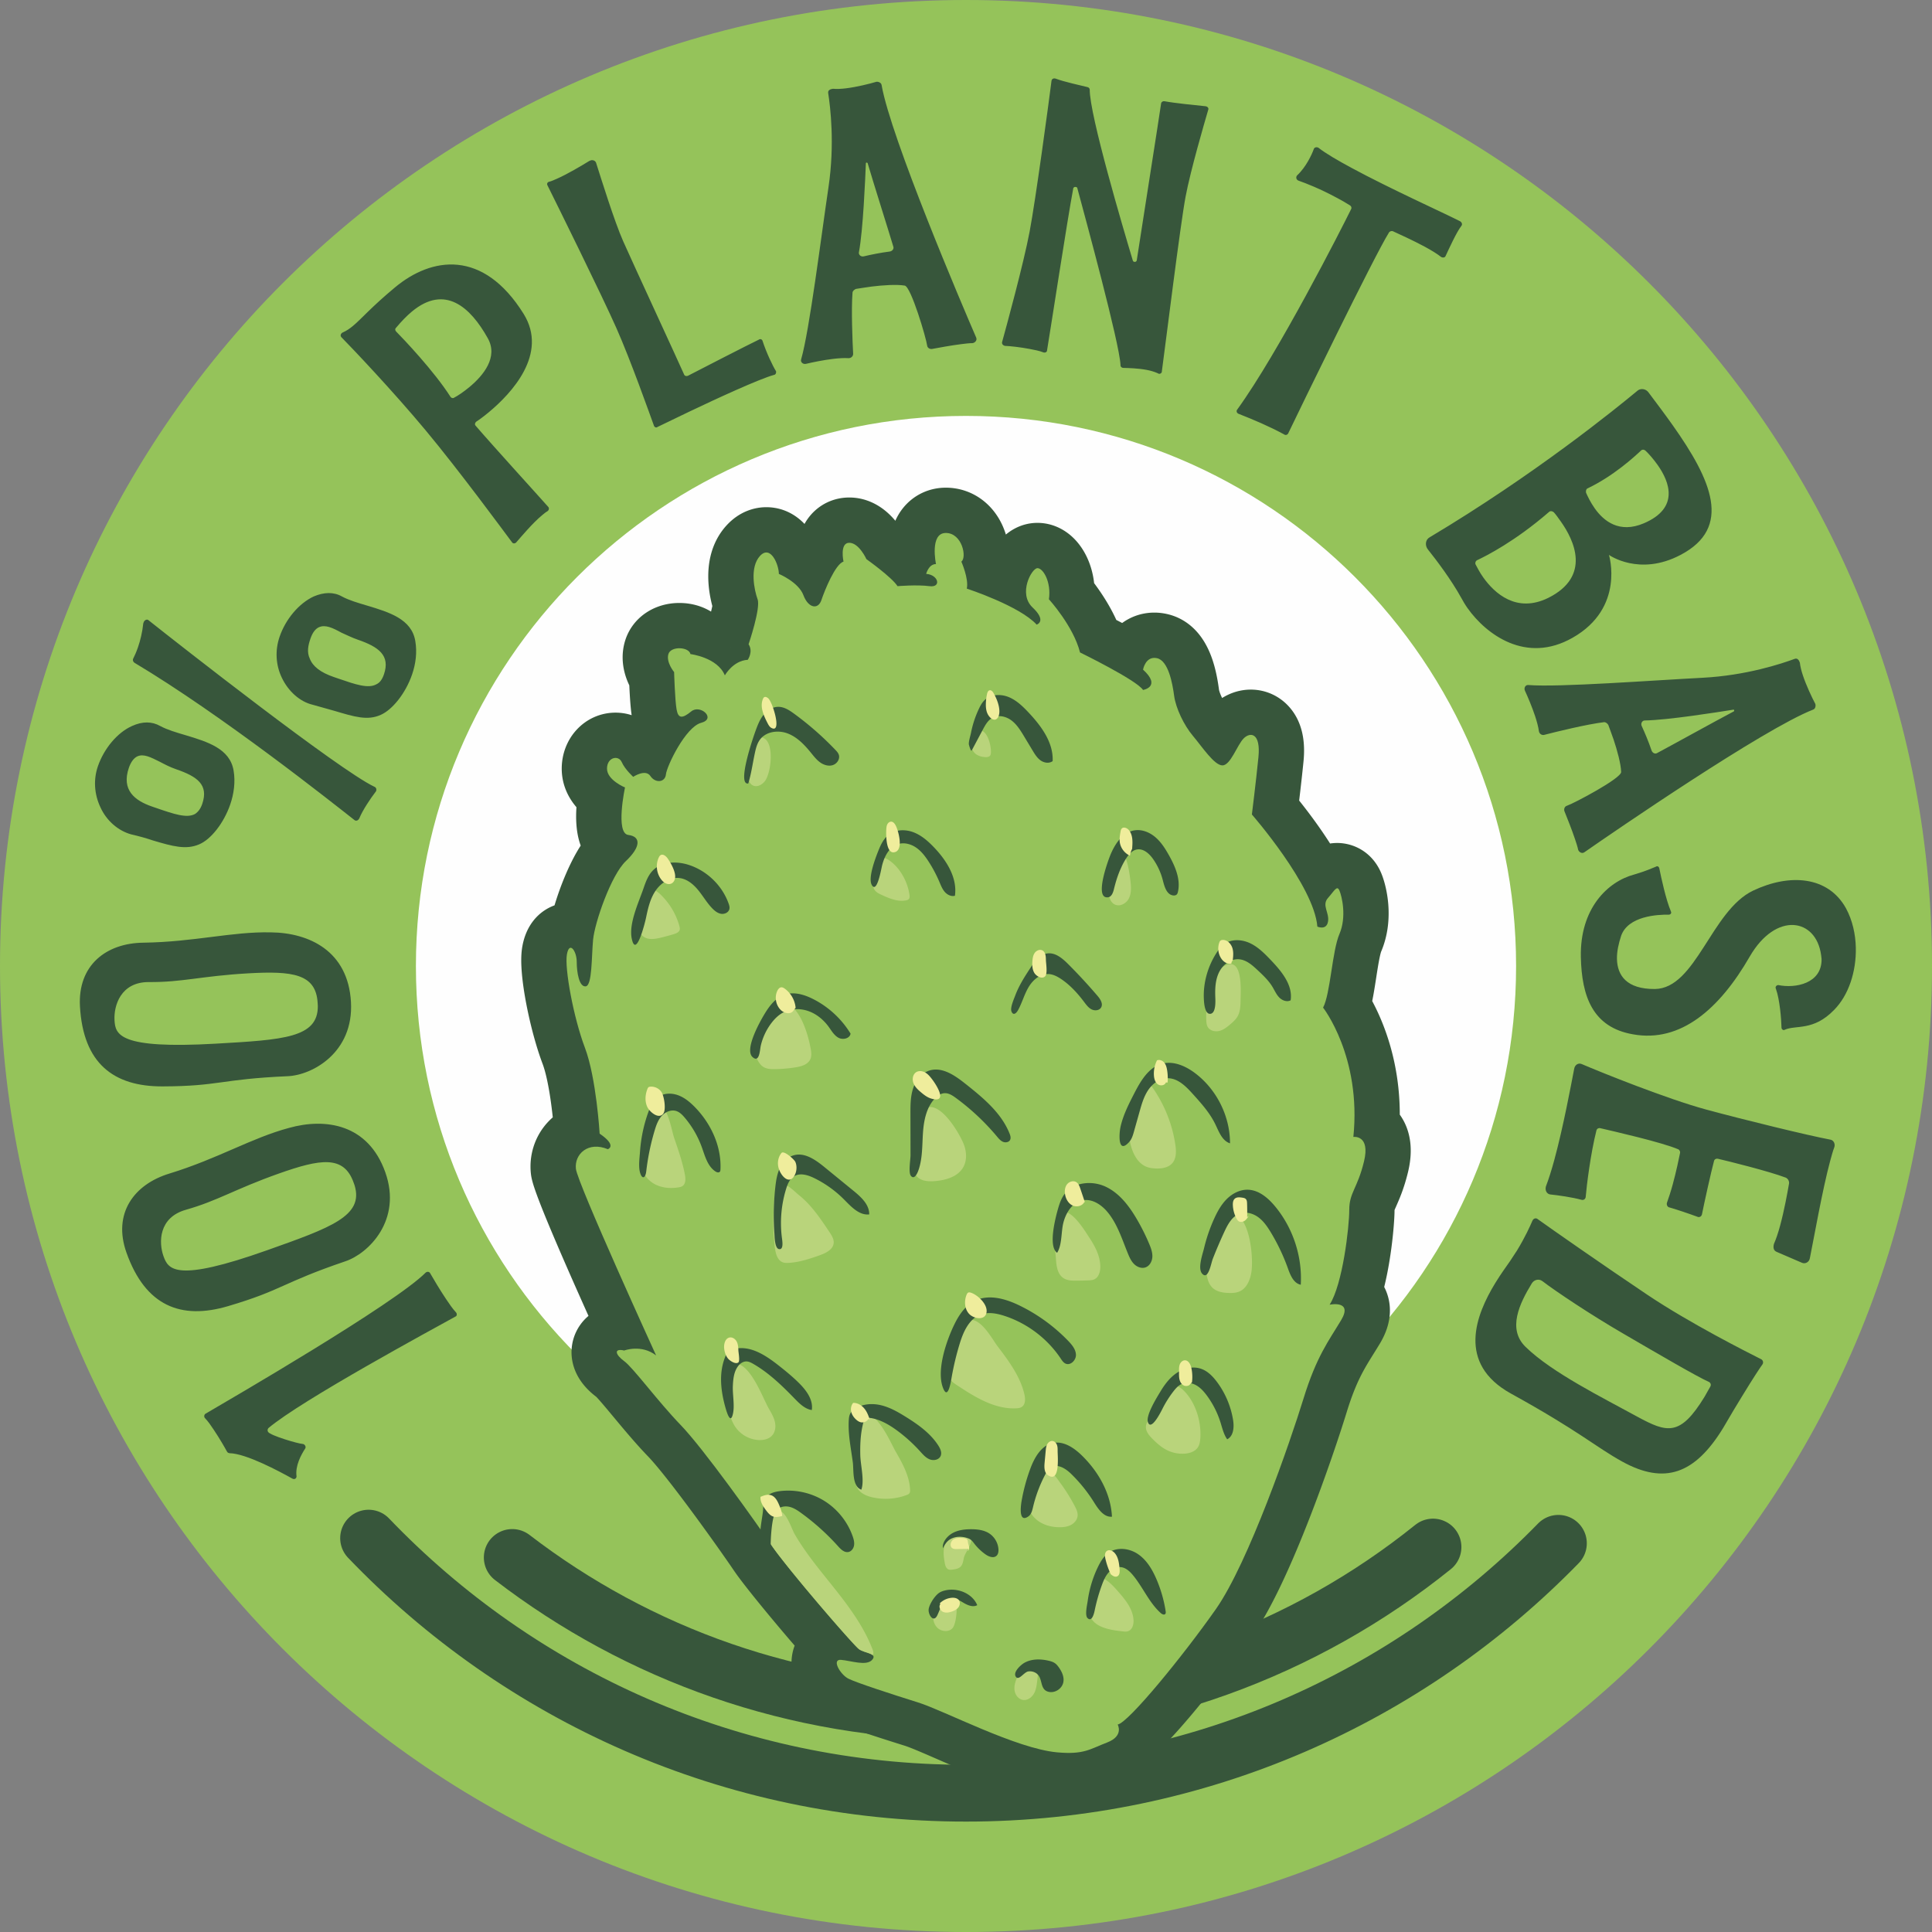
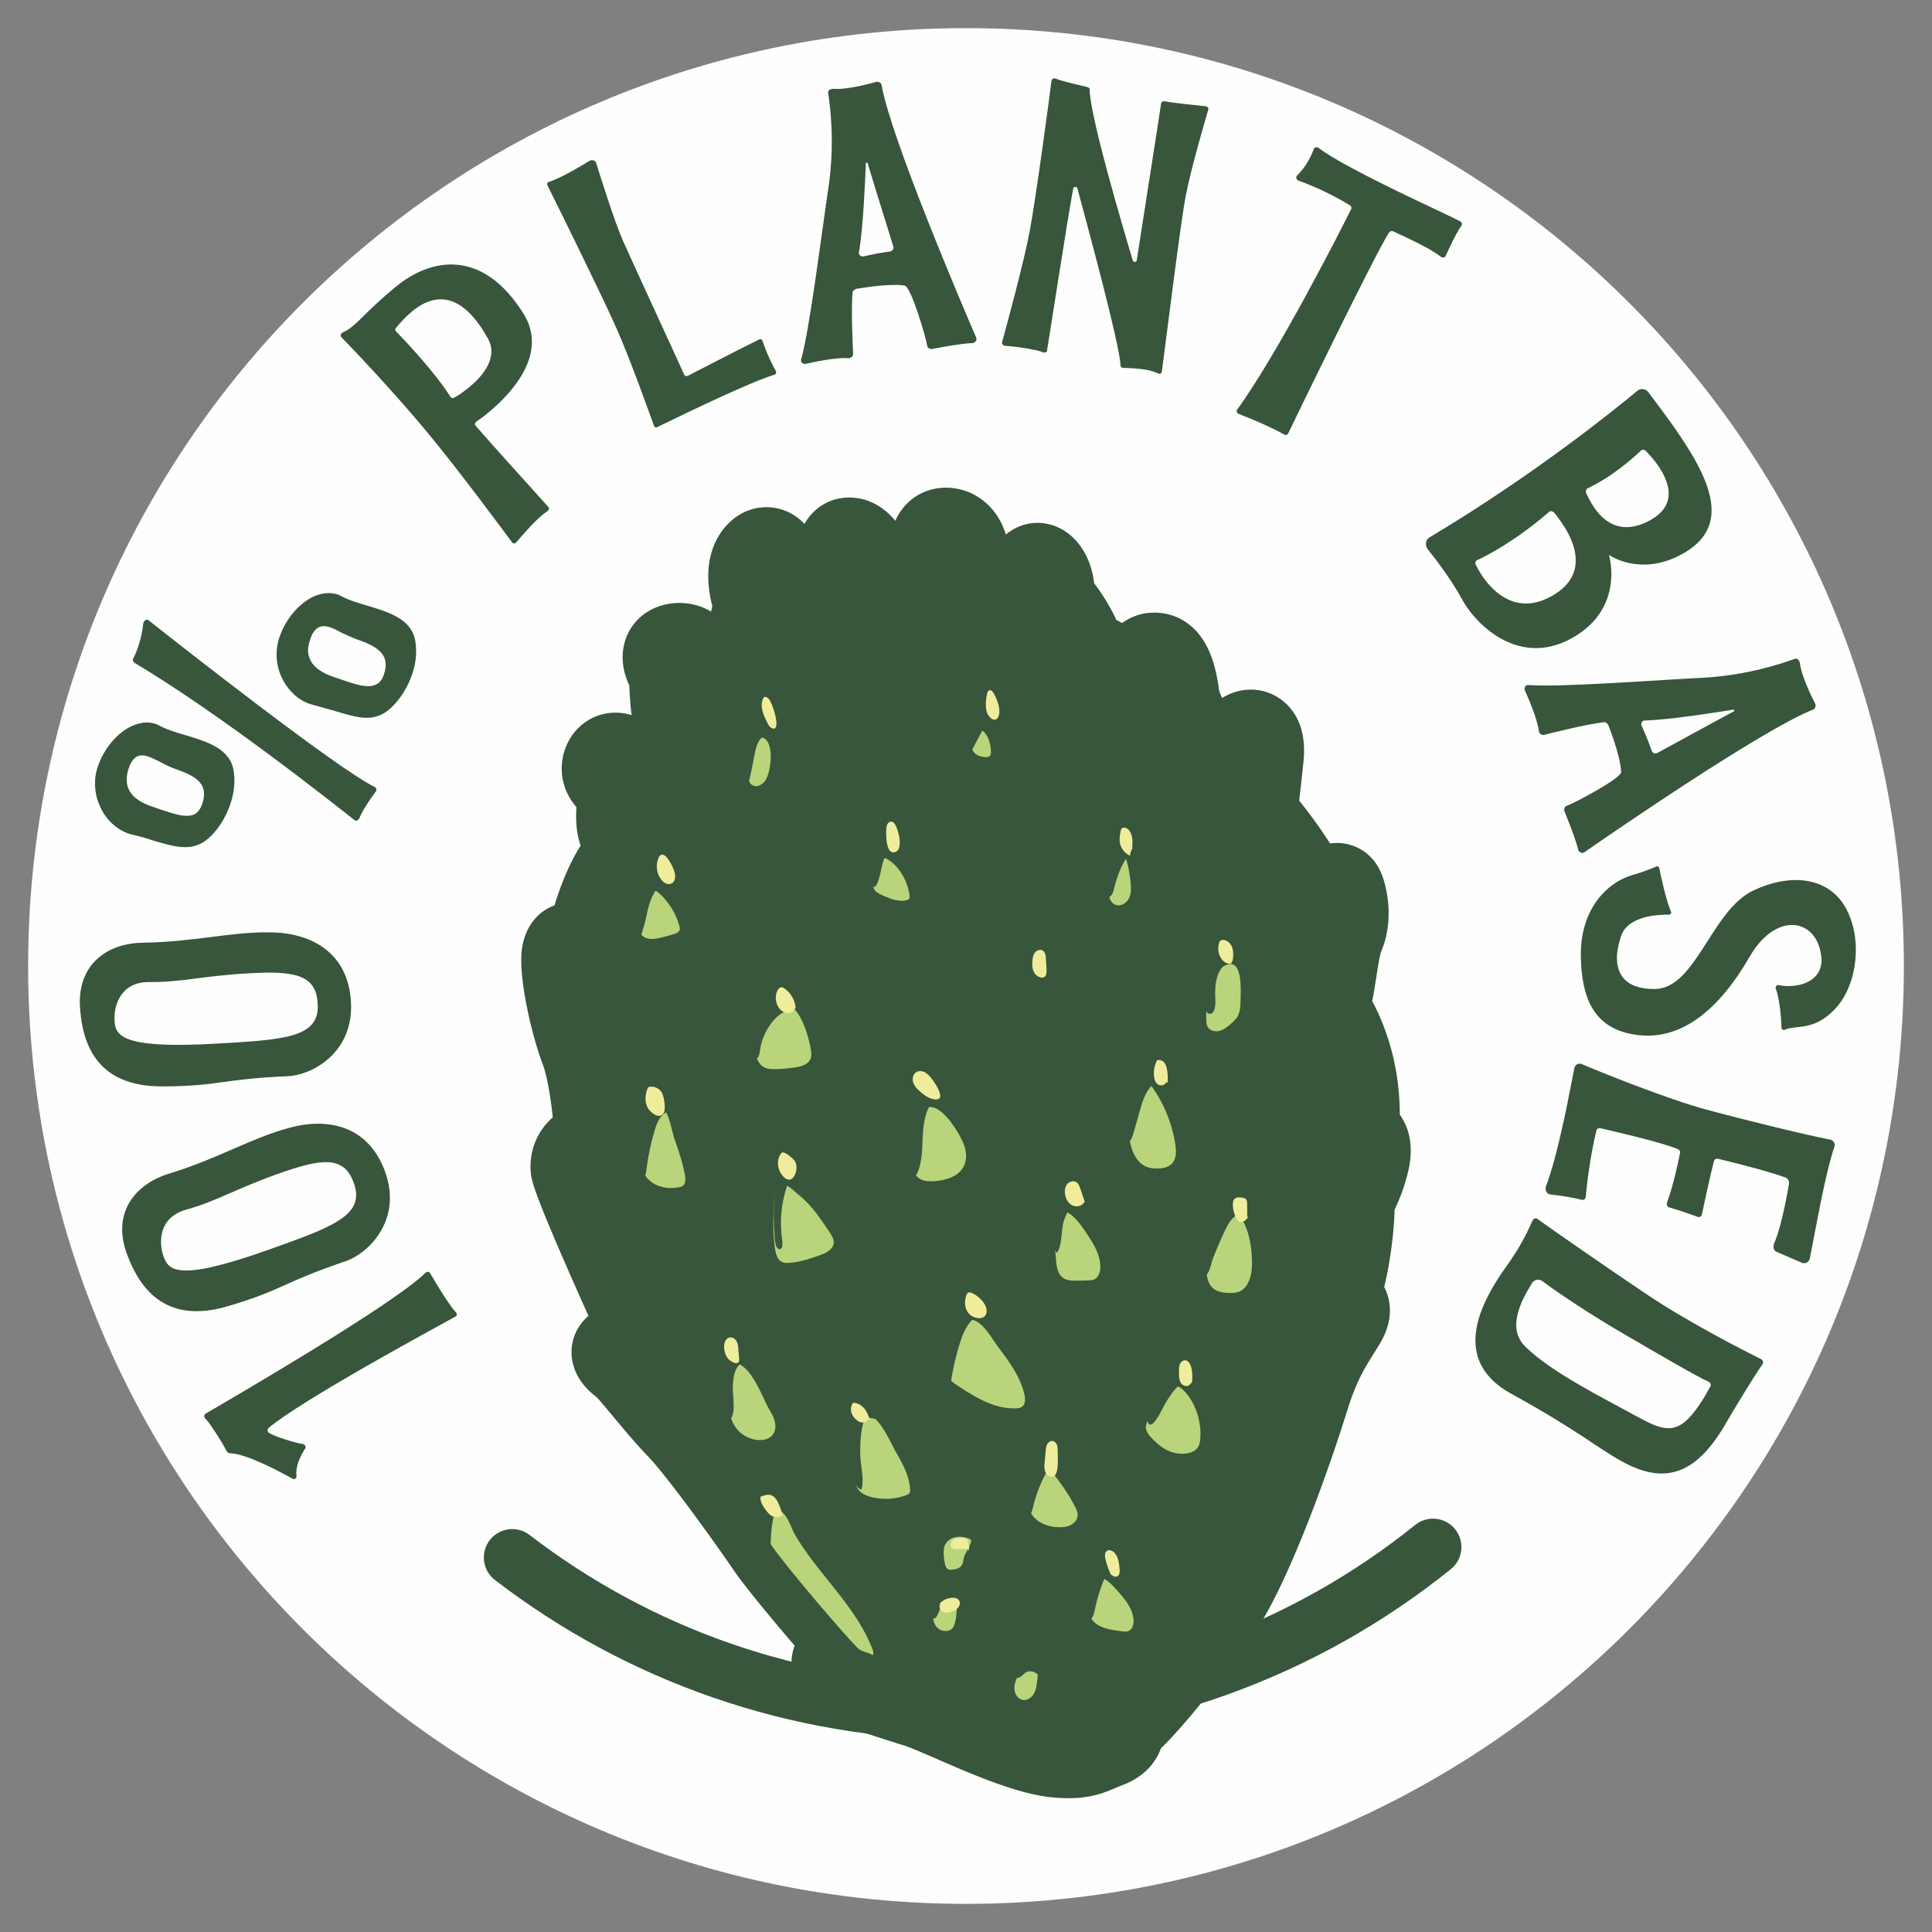
<svg xmlns="http://www.w3.org/2000/svg" width="736.664" height="736.664" fill-rule="evenodd" clip-rule="evenodd" image-rendering="optimizeQuality" shape-rendering="geometricPrecision" text-rendering="geometricPrecision" viewBox="0 0 77559.47 77559.47">
  <rect x="0" y="0" width="77559.47" height="77559.47" fill="#808080" stroke="none" />
  <defs />
  <defs>
    <style>.str0,.str1{stroke:#37563b;stroke-width:2280.12;stroke-miterlimit:10}.str0{stroke-linecap:round}.fil2,.fil5{fill:none;fill-rule:nonzero}.fil5{fill:#efed9c}.fil1,.fil3,.fil4{fill:#b9d47b;fill-rule:nonzero}.fil1,.fil3{fill:#95c35a}.fil3{fill:#37563b}</style>
  </defs>
  <g id="__x0023_Layer_x0020_1">
    <g id="_2238338582768">
      <path fill="#fefefe" fill-rule="nonzero" d="M38779.75 1129.47c-20793.84 0-37650.24 16856.6-37650.24 37650.24 0 20793.68 16856.4 37650.24 37650.24 37650.24 20793.56 0 37650.2-16856.56 37650.2-37650.24 0-20793.64-16856.64-37650.24-37650.2-37650.24z" />
-       <path d="M38779.75 0C17362.12 0 0 17362.28 0 38779.71c0 21417.47 17362.12 38779.75 38779.75 38779.75 21417.39 0 38779.71-17362.28 38779.71-38779.75C77559.46 17362.28 60197.14 0 38779.75 0zm0 60862.99c-12196.4 0-22083.32-9887.04-22083.32-22083.28 0-12196.2 9886.92-22083.24 22083.32-22083.24 12196.16 0 22083.28 9887.04 22083.28 22083.24 0 12196.24-9887.12 22083.28-22083.28 22083.28z" class="fil1" />
      <path d="M20563.92 62524.3c5045.35 3876.4 11361.43 6180.83 18215.83 6180.83 7097.37 0 13617.68-2470.8 18747.66-6599.13" class="fil2 str0" />
    </g>
    <g id="_2238338583280">
      <path d="M42902.23 71047.96c-161 0-333.06-8.56-526.14-26.14-1226.81-111.5-2934.71-854.83-4307.11-1452.03-597.92-260.2-1114.31-484.95-1418.77-580.06-903.01-282.21-2479.68-786.54-2893.44-993.38-423.19-211.66-958.8-842.49-820.17-1429.67 58.65-248.54 225.9-441.62 450.05-539.67-956.97-1068.63-2541.71-2971.75-2975.77-3611.42-697.6-1028-2716.56-3851.69-3573.54-4739.22-464.22-480.85-930.19-1041.02-1341.29-1535.32-316.99-380.97-711.45-855.26-837.32-950.45-639.67-465.26-611.29-915.87-537.4-1143 83.37-256.42 331.91-530.4 779.38-530.4 37.92 0 76.64 1.95 116.55 5.93 46.32-10.98 99.32-21.89 158.02-31.28-1177.38-2597.86-2671.12-5971.96-2729.14-6494.56-47-422.6 85.43-842.97 363.23-1153.39 160.21-178.95 357.93-312.29 579.78-394.07-31.36-435.17-176.44-2183.82-541.94-3149.75-454.43-1200.98-892.67-3330.17-756.3-4102.86 135.29-766.88 660.08-826.49 817.7-826.49 93.95 0 181.14 15.72 261.28 44.57 166.49-920.2 804.93-2692.61 1488.48-3338.32 20.93-19.7 40.27-38.6 58.14-56.59-76-57.02-143.97-126.9-201.75-208.16-298.92-420.81-281.57-1169.31-177.32-1850.28-312.37-226.06-647.03-588.69-647.03-1104.76 0-621.56 447.71-1108.54 1019.29-1108.54 379.54 0 712.45 218.58 868.87 570.39 8.12 18.26 19.58 38.68 33.47 60.45 80.1-17.11 164.82-27.62 251.81-27.62 134.7 0 263.07 25.23 380.1 72.98 141.58-343.85 357.06-765.93 623.39-1140.89-161.36-121.41-311.74-331.03-374.41-692.11-55.83-321.52-88.06-1031.27-101.39-1388.29-155.71-252.76-345.52-684-208.59-1140.54 130.8-435.69 558.21-717.14 1089.08-717.14 336.17 0 630.75 110.19 834.89 296.85 272.82 66.06 675.12 200.32 1025.66 462.79 59.17-40.47 122.56-78.91 190.17-113.77l-20.33-30.52 107.88-316.39c190.65-560.04 347.95-1199.91 347.95-1408.54-102.43-305.89-473.05-1596 256.82-2382.07 270.87-291.76 557.14-352.92 749.57-352.92 621.72 0 977.23 579.58 1114.23 1087.09 222.32 128.41 501.47 323.32 722.44 586.74 152.49-343.49 335.69-671.7 548.94-913.64-4.46-262.95 43.06-574.84 237.64-816.23 173.22-214.92 423.51-333.26 704.77-333.26 634.33 0 1040.38 564.22 1217.85 879.7 280.22 204.26 708.95 533.18 1014.47 842.57a11054.3 11054.3 0 01211.1-7.28c57.06-197.21 162.47-392.12 311.85-546.43-17.95-370.39 26.58-843.05 297.13-1176.47 202.15-249.1 494.86-386.31 824.3-386.31 602.38 0 1104.76 400.15 1311.17 1044.2 92.2 287.7 105.97 566.69 48.47 804.25 56.23 162.08 115.16 365.5 148.43 578.94 280.02 104.02 654.27 252.48 1041.73 433.9 16.63-189.02 62.63-382.49 139.08-574.69 104.46-262.79 410.1-873.93 990.72-873.93 263.27 0 518.34 126.9 718.18 357.34 285.39 329.05 442.85 823.35 437.28 1341.37 291.8 359.17 836.56 1094.46 1115.27 1884.46 550.97 273.97 1015.47 521.96 1392.34 743.21 166.53-387.3 516.67-724.15 1028.68-724.15 81.06 0 164.1 8.99 246.79 26.66 868.95 186.31 1112.28 1278.74 1219.64 2084.3 48.11 360.76 317.82 926.69 601.27 1261.71 90.73 107.28 182.61 225.03 279.86 349.78 80.9 103.78 198.96 255.15 309.67 384.87 14.72-26.14 28.53-50.97 40.83-73.02 120.65-216.23 245.4-439.87 410.14-604.53 218.22-218.26 489.89-338.48 764.85-338.48 262.43 0 505.33 108.75 684.04 306.2 260.12 287.42 356.9 723.99 295.86 1334.53-70 699.79-173.73 1571.09-228.25 2019.36 428.85 512.73 1379.89 1706.27 2005.63 2913.34 150.5-186.15 356.98-416.31 712.85-416.31 116.08 0 510.3 36.33 710.86 504.49 135.57 316.23 399.92 1341.77 0 2274.91-110.38 257.5-197.73 821.88-274.85 1319.84-75.41 487.02-143.61 927.69-247.71 1281.04 423.87 682.36 1285.26 2385.77 1171.69 4820.12 72.02 54.4 137.36 118.18 194.27 190.49 264.18 335.81 323.99 811.73 177.91 1414.51-134.3 554.03-289.29 905.2-402.42 1161.67-116.63 264.5-169.87 385.19-169.87 617.02 0 462.83-138.68 2134.08-525.1 3336.41 109.23 86.75 178.95 183.09 221.49 258.17 190.73 336.92 149.86 737.08-121.49 1189.24-81.14 135.26-162.27 265.38-243.57 395.62-404.09 647.51-785.79 1259.2-1201.1 2609-532.11 1729.35-2217.6 6651.54-3608.32 8633.29-664.02 946.23-1560.43 2111.04-2339.29 3039.92-702.94 838.23-1144.04 1293.82-1439.78 1545.19-9.47 75.84-27.18 153.44-55.03 231.16-86.91 242.74-304.73 575.52-848.9 782.84-119.1 45.36-225.78 90.81-328.97 134.78-394.86 168.24-767.84 327.14-1451.48 327.14z" class="fil3" />
-       <path d="M42902.23 71047.96c-161 0-333.06-8.56-526.14-26.14-1226.81-111.5-2934.71-854.83-4307.11-1452.03-597.92-260.2-1114.31-484.95-1418.77-580.06-903.01-282.21-2479.68-786.54-2893.44-993.38-423.19-211.66-958.8-842.49-820.17-1429.67 58.65-248.54 225.9-441.62 450.05-539.67-956.97-1068.63-2541.71-2971.75-2975.77-3611.42-697.6-1028-2716.56-3851.69-3573.54-4739.22-464.22-480.85-930.19-1041.02-1341.29-1535.32-316.99-380.97-711.45-855.26-837.32-950.45-639.67-465.26-611.29-915.87-537.4-1143 83.37-256.42 331.91-530.4 779.38-530.4 37.92 0 76.64 1.95 116.55 5.93 46.32-10.98 99.32-21.89 158.02-31.28-1177.38-2597.86-2671.12-5971.96-2729.14-6494.56-47-422.6 85.43-842.97 363.23-1153.39 160.21-178.95 357.93-312.29 579.78-394.07-31.36-435.17-176.44-2183.82-541.94-3149.75-454.43-1200.98-892.67-3330.17-756.3-4102.86 135.29-766.88 660.08-826.49 817.7-826.49 93.95 0 181.14 15.72 261.28 44.57 166.49-920.2 804.93-2692.61 1488.48-3338.32 20.93-19.7 40.27-38.6 58.14-56.59-76-57.02-143.97-126.9-201.75-208.16-298.92-420.81-281.57-1169.31-177.32-1850.28-312.37-226.06-647.03-588.69-647.03-1104.76 0-621.56 447.71-1108.54 1019.29-1108.54 379.54 0 712.45 218.58 868.87 570.39 8.12 18.26 19.58 38.68 33.47 60.45 80.1-17.11 164.82-27.62 251.81-27.62 134.7 0 263.07 25.23 380.1 72.98 141.58-343.85 357.06-765.93 623.39-1140.89-161.36-121.41-311.74-331.03-374.41-692.11-55.83-321.52-88.06-1031.27-101.39-1388.29-155.71-252.76-345.52-684-208.59-1140.54 130.8-435.69 558.21-717.14 1089.08-717.14 336.17 0 630.75 110.19 834.89 296.85 272.82 66.06 675.12 200.32 1025.66 462.79 59.17-40.47 122.56-78.91 190.17-113.77M29322.75 25991.75l-20.33-30.52 107.88-316.39M29410.3 25644.84c190.65-560.04 347.95-1199.91 347.95-1408.54-102.43-305.89-473.05-1596 256.82-2382.07 270.87-291.76 557.14-352.92 749.57-352.92 621.72 0 977.23 579.58 1114.23 1087.09 222.32 128.41 501.47 323.32 722.44 586.74 152.49-343.49 335.69-671.7 548.94-913.64-4.46-262.95 43.06-574.84 237.64-816.23 173.22-214.92 423.51-333.26 704.77-333.26 634.33 0 1040.38 564.22 1217.85 879.7 280.22 204.26 708.95 533.18 1014.47 842.57a11054.3 11054.3 0 01211.1-7.28c57.06-197.21 162.47-392.12 311.85-546.43-17.95-370.39 26.58-843.05 297.13-1176.47 202.15-249.1 494.86-386.31 824.3-386.31 602.38 0 1104.76 400.15 1311.17 1044.2 92.2 287.7 105.97 566.69 48.47 804.25 56.23 162.08 115.16 365.5 148.43 578.94 280.02 104.02 654.27 252.48 1041.73 433.9 16.63-189.02 62.63-382.49 139.08-574.69 104.46-262.79 410.1-873.93 990.72-873.93 263.27 0 518.34 126.9 718.18 357.34 285.39 329.05 442.85 823.35 437.28 1341.37 291.8 359.17 836.56 1094.46 1115.27 1884.46 550.97 273.97 1015.47 521.96 1392.34 743.21 166.53-387.3 516.67-724.15 1028.68-724.15 81.06 0 164.1 8.99 246.79 26.66 868.95 186.31 1112.28 1278.74 1219.64 2084.3 48.11 360.76 317.82 926.69 601.27 1261.71 90.73 107.28 182.61 225.03 279.86 349.78 80.9 103.78 198.96 255.15 309.67 384.87 14.72-26.14 28.53-50.97 40.83-73.02 120.65-216.23 245.4-439.87 410.14-604.53 218.22-218.26 489.89-338.48 764.85-338.48 262.43 0 505.33 108.75 684.04 306.2 260.12 287.42 356.9 723.99 295.86 1334.53-70 699.79-173.73 1571.09-228.25 2019.36 428.85 512.73 1379.89 1706.27 2005.63 2913.34 150.5-186.15 356.98-416.31 712.85-416.31 116.08 0 510.3 36.33 710.86 504.49 135.57 316.23 399.92 1341.77 0 2274.91-110.38 257.5-197.73 821.88-274.85 1319.84-75.41 487.02-143.61 927.69-247.71 1281.04 423.87 682.36 1285.26 2385.77 1171.69 4820.12 72.02 54.4 137.36 118.18 194.27 190.49 264.18 335.81 323.99 811.73 177.91 1414.51-134.3 554.03-289.29 905.2-402.42 1161.67-116.63 264.5-169.87 385.19-169.87 617.02 0 462.83-138.68 2134.08-525.1 3336.41 109.23 86.75 178.95 183.09 221.49 258.17 190.73 336.92 149.86 737.08-121.49 1189.24-81.14 135.26-162.27 265.38-243.57 395.62-404.09 647.51-785.79 1259.2-1201.1 2609-532.11 1729.35-2217.6 6651.54-3608.32 8633.29-664.02 946.23-1560.43 2111.04-2339.29 3039.92-702.94 838.23-1144.04 1293.82-1439.78 1545.19-9.47 75.84-27.18 153.44-55.03 231.16-86.91 242.74-304.73 575.52-848.9 782.84-119.1 45.36-225.78 90.81-328.97 134.78-394.86 168.24-767.84 327.14-1451.48 327.14" class="fil2 str1" />
-       <path d="M42437.45 70347.05c-1650.6-150.06-4533.77-1675.55-5585.1-2004.08-1051.32-328.53-2464-788.49-2792.53-952.76-328.57-164.26-689.92-788.49-295.7-755.62 394.23 32.83 1018.45 260.32 1248.41-1.27 230-261.56-295.66-261.56-525.62-425.82-230-164.26-2891.13-3252.49-3515.32-4172.38-624.23-919.93-2726.87-3876.72-3646.76-4829.47-919.89-952.76-1905.51-2299.74-2266.87-2562.57-361.4-262.83-427.09-525.66 0-427.09 0 0 689.88-262.83 1281.28 197.09 0 0-3153.96-6899.21-3219.66-7490.57-65.7-591.36 492.79-1117.02 1281.28-788.49 0 0 394.27-131.4-328.53-624.19 0 0-131.4-2234.04-591.36-3449.58-459.96-1215.59-821.32-3186.79-722.79-3745.32 98.57-558.49 394.27-131.4 394.27 295.7 0 427.09 98.57 1018.45 361.4 985.58 262.79-32.83 229.96-1182.72 295.66-1872.64 65.7-689.92 722.79-2595.43 1314.15-3153.92 591.36-558.53 624.19-985.62 98.57-1051.32-525.66-65.7-131.44-1905.51-131.44-1905.51s-722.75-295.66-722.75-755.62c0-459.92 459.92-558.49 591.36-262.83 131.4 295.7 459.92 591.36 459.92 591.36s492.83-328.53 689.92-32.83c197.13 295.66 591.36 262.83 624.23-65.7 32.87-328.57 788.49-1905.51 1412.72-2069.77 624.19-164.26-32.87-755.62-394.27-459.96-361.4 295.7-525.66 296.89-591.36-81.54-65.7-378.43-98.57-1495.41-98.57-1495.41s-328.53-394.27-229.96-722.79c98.57-328.53 821.32-295.7 887.02 0 0 0 1084.19 131.4 1379.85 854.19 0 0 328.57-591.36 919.93-624.23 0 0 229.96-328.53 32.83-624.19 0 0 492.83-1445.59 361.4-1806.94-131.4-361.4-328.53-1281.28 98.57-1741.25 427.09-459.96 755.62 361.4 755.62 722.79 0 0 788.49 328.53 985.62 854.19 197.09 525.62 591.36 591.36 722.75 197.09 131.44-394.23 558.53-1445.55 887.06-1544.11 0 0-164.26-755.62 229.96-755.62 394.27 0 689.92 657.06 689.92 657.06s1018.45 722.79 1248.45 1084.19c0 0 788.45-65.7 1281.28 0 492.79 65.7 361.36-459.96-131.44-492.79 0 0 98.57-394.27 394.23-394.27 0 0-262.79-1248.41 394.27-1248.41s854.19 985.58 624.23 1149.85c0 0 305.69 689.92 218.54 1084.19 0 0 2114.02 689.92 2803.95 1445.55 0 0 427.09-131.44-164.26-689.92-591.36-558.53-32.83-1576.98 197.13-1576.98 229.96 0 558.49 558.53 459.96 1248.45 0 0 985.58 1084.15 1248.41 2135.47 0 0 2266.91 1106.28 2529.74 1505.87 0 0 755.62-126.02 0-815.95 0 0 98.53-558.53 558.49-459.96 459.96 98.57 624.23 1018.45 689.92 1511.24 65.7 492.83 394.23 1182.76 755.62 1609.85 361.4 427.09 854.19 1182.72 1182.72 1182.72s591.36-821.36 854.19-1084.19c262.83-262.79 689.92-229.96 591.36 755.66-98.53 985.58-262.79 2299.74-262.79 2299.74s2496.83 2858.23 2628.26 4500.91c0 0 361.4 164.26 427.09-197.09 65.7-361.4-262.83-657.1 0-952.76 262.83-295.7 361.4-525.66 459.96-295.7 98.53 229.96 295.66 1051.32 0 1741.25-295.7 689.92-361.4 2398.3-657.1 2956.79 0 0 1544.11 1971.21 1215.59 5190.83 0 0 689.92-98.53 427.09 985.58-262.83 1084.19-591.36 1248.45-591.36 1938.38 0 689.92-262.83 2989.66-788.49 3810.98 0 0 952.76-197.09 459.96 624.23-492.83 821.32-985.62 1445.55-1511.28 3153.92-525.62 1708.38-2201.17 6570.68-3515.32 8443.36-1314.11 1872.64-3515.32 4566.6-3942.42 4632.34 0 0 262.83 459.92-427.09 722.75s-919.89 492.79-2004.04 394.27z" class="fil1" />
+       <path d="M42902.23 71047.96c-161 0-333.06-8.56-526.14-26.14-1226.81-111.5-2934.71-854.83-4307.11-1452.03-597.92-260.2-1114.31-484.95-1418.77-580.06-903.01-282.21-2479.68-786.54-2893.44-993.38-423.19-211.66-958.8-842.49-820.17-1429.67 58.65-248.54 225.9-441.62 450.05-539.67-956.97-1068.63-2541.71-2971.75-2975.77-3611.42-697.6-1028-2716.56-3851.69-3573.54-4739.22-464.22-480.85-930.19-1041.02-1341.29-1535.32-316.99-380.97-711.45-855.26-837.32-950.45-639.67-465.26-611.29-915.87-537.4-1143 83.37-256.42 331.91-530.4 779.38-530.4 37.92 0 76.64 1.95 116.55 5.93 46.32-10.98 99.32-21.89 158.02-31.28-1177.38-2597.86-2671.12-5971.96-2729.14-6494.56-47-422.6 85.43-842.97 363.23-1153.39 160.21-178.95 357.93-312.29 579.78-394.07-31.36-435.17-176.44-2183.82-541.94-3149.75-454.43-1200.98-892.67-3330.17-756.3-4102.86 135.29-766.88 660.08-826.49 817.7-826.49 93.95 0 181.14 15.72 261.28 44.57 166.49-920.2 804.93-2692.61 1488.48-3338.32 20.93-19.7 40.27-38.6 58.14-56.59-76-57.02-143.97-126.9-201.75-208.16-298.92-420.81-281.57-1169.31-177.32-1850.28-312.37-226.06-647.03-588.69-647.03-1104.76 0-621.56 447.71-1108.54 1019.29-1108.54 379.54 0 712.45 218.58 868.87 570.39 8.12 18.26 19.58 38.68 33.47 60.45 80.1-17.11 164.82-27.62 251.81-27.62 134.7 0 263.07 25.23 380.1 72.98 141.58-343.85 357.06-765.93 623.39-1140.89-161.36-121.41-311.74-331.03-374.41-692.11-55.83-321.52-88.06-1031.27-101.39-1388.29-155.71-252.76-345.52-684-208.59-1140.54 130.8-435.69 558.21-717.14 1089.08-717.14 336.17 0 630.75 110.19 834.89 296.85 272.82 66.06 675.12 200.32 1025.66 462.79 59.17-40.47 122.56-78.91 190.17-113.77l-20.33-30.52 107.88-316.39M29410.3 25644.84c190.65-560.04 347.95-1199.91 347.95-1408.54-102.43-305.89-473.05-1596 256.82-2382.07 270.87-291.76 557.14-352.92 749.57-352.92 621.72 0 977.23 579.58 1114.23 1087.09 222.32 128.41 501.47 323.32 722.44 586.74 152.49-343.49 335.69-671.7 548.94-913.64-4.46-262.95 43.06-574.84 237.64-816.23 173.22-214.92 423.51-333.26 704.77-333.26 634.33 0 1040.38 564.22 1217.85 879.7 280.22 204.26 708.95 533.18 1014.47 842.57a11054.3 11054.3 0 01211.1-7.28c57.06-197.21 162.47-392.12 311.85-546.43-17.95-370.39 26.58-843.05 297.13-1176.47 202.15-249.1 494.86-386.31 824.3-386.31 602.38 0 1104.76 400.15 1311.17 1044.2 92.2 287.7 105.97 566.69 48.47 804.25 56.23 162.08 115.16 365.5 148.43 578.94 280.02 104.02 654.27 252.48 1041.73 433.9 16.63-189.02 62.63-382.49 139.08-574.69 104.46-262.79 410.1-873.93 990.72-873.93 263.27 0 518.34 126.9 718.18 357.34 285.39 329.05 442.85 823.35 437.28 1341.37 291.8 359.17 836.56 1094.46 1115.27 1884.46 550.97 273.97 1015.47 521.96 1392.34 743.21 166.53-387.3 516.67-724.15 1028.68-724.15 81.06 0 164.1 8.99 246.79 26.66 868.95 186.31 1112.28 1278.74 1219.64 2084.3 48.11 360.76 317.82 926.69 601.27 1261.71 90.73 107.28 182.61 225.03 279.86 349.78 80.9 103.78 198.96 255.15 309.67 384.87 14.72-26.14 28.53-50.97 40.83-73.02 120.65-216.23 245.4-439.87 410.14-604.53 218.22-218.26 489.89-338.48 764.85-338.48 262.43 0 505.33 108.75 684.04 306.2 260.12 287.42 356.9 723.99 295.86 1334.53-70 699.79-173.73 1571.09-228.25 2019.36 428.85 512.73 1379.89 1706.27 2005.63 2913.34 150.5-186.15 356.98-416.31 712.85-416.31 116.08 0 510.3 36.33 710.86 504.49 135.57 316.23 399.92 1341.77 0 2274.91-110.38 257.5-197.73 821.88-274.85 1319.84-75.41 487.02-143.61 927.69-247.71 1281.04 423.87 682.36 1285.26 2385.77 1171.69 4820.12 72.02 54.4 137.36 118.18 194.27 190.49 264.18 335.81 323.99 811.73 177.91 1414.51-134.3 554.03-289.29 905.2-402.42 1161.67-116.63 264.5-169.87 385.19-169.87 617.02 0 462.83-138.68 2134.08-525.1 3336.41 109.23 86.75 178.95 183.09 221.49 258.17 190.73 336.92 149.86 737.08-121.49 1189.24-81.14 135.26-162.27 265.38-243.57 395.62-404.09 647.51-785.79 1259.2-1201.1 2609-532.11 1729.35-2217.6 6651.54-3608.32 8633.29-664.02 946.23-1560.43 2111.04-2339.29 3039.92-702.94 838.23-1144.04 1293.82-1439.78 1545.19-9.47 75.84-27.18 153.44-55.03 231.16-86.91 242.74-304.73 575.52-848.9 782.84-119.1 45.36-225.78 90.81-328.97 134.78-394.86 168.24-767.84 327.14-1451.48 327.14" class="fil2 str1" />
      <path d="M45060.5 65490.28c76.6 9.03 156.35 17.75 229.09-7.84 162.91-57.3 223.36-259.37 216.07-431.91-19.58-464.18-344.84-851.08-653.36-1198.47-182.09-205.01-374.85-417.46-631.87-512.97-109.47 64.54-163.55 191.12-208.23 310.1-136.45 363.23-426.66 931.55-208.75 1313.63 231.39 405.77 846.75 479.06 1257.05 527.45zM41069.78 67006.66c-129.96 133.38-230.28 295.46-291.8 471.22-51.69 147.71-75.65 310.7-31.28 460.76 44.37 150.1 168.08 282.93 322.96 305.29 192.87 27.82 374.93-119.5 459.33-295.1 84.4-175.64 95.9-375.76 121.25-568.96 8.6-65.58 18.74-133.74-1.71-196.62-25.47-78.27-94.55-134.94-167.85-172.34-135.81-69.32-297.45-86.47-444.8-47.19l33.9 42.94zM38234.71 65366.33c-159.13 170.59-464.26 133.82-621.88-38.2-157.66-171.98-184.36-433.54-125.35-659.24 24.39-93.31 61.96-183.52 114.76-264.22 160.28-245.16 583.96-504.73 753.99-159.89 102.55 208 36.77 951.88-121.53 1121.56zM38694.24 62536.55c-26.58 125.7-40.31 264.98-130.88 356.06-83.33 83.8-209.63 103.58-326.78 119.06-51.29 6.76-104.93 13.29-153.52-4.5-105.37-38.64-139.51-167.92-158.77-278.51-50.93-292.24-91.01-627.93 101.19-853.87 75.88-89.25 180.62-149.62 289.25-193.43 189.17-76.28 579.58-150.73 665.37 94.79 63.11 180.62-246.87 575.92-285.87 760.4zM42566.46 59533.84c217.15 295.22 411.81 606.96 581.65 931.7 62.87 120.21 123.91 250.06 112.37 385.19-13.41 156.82-126.62 292.87-265.66 366.65-139.04 73.82-300.67 93.35-458.05 92.88-271.94-.88-547.71-60.05-780.65-200.4-232.91-140.35-419.49-366.69-482.37-631.27-50.5-212.53-20.45-437.08 41.7-646.51 67.33-226.82 257.62-773.05 519.53-845.71 309.59-85.91 576.48 336.8 731.47 547.47zM48185.34 57748.66c-9.35 123.12-29.21 250.02-96.74 353.36-109.07 166.81-319.73 237.52-518.42 253.24-249.26 19.66-503.62-30.16-727.01-142.46-220.37-110.78-406.76-278.43-580.61-453.4-131.91-132.75-266.65-291.88-260.64-478.94 3.62-111.7 57.86-214.64 110.86-313.01 266.41-494.82 713.68-1810.88 1388.13-1162.18 496.33 477.35 735.37 1270.98 684.43 1943.39zM40058.21 54059.57c446.08 589.05 903.61 1202.1 1067.32 1922.66 39.91 175.76 45.01 395.86-104.42 496.65-66.85 45.09-150.93 54.68-231.47 58.3-874.52 39.2-1670.18-463.94-2399.81-947.66-90.65-60.13-184.12-123.08-241.54-215.44-65.78-105.77-75.73-236.13-77.56-360.64-8.04-540.07 87.34-1602.57 588.81-1938.7 611.65-409.94 1109.06 602.34 1398.67 984.83zM35945.12 58253.03c279.03 485.15 565.41 994.54 590.52 1553.66 2.03 45.28 1.59 93.51-22.44 131.99-26.62 42.62-76.28 64.07-123.36 81.57-436.53 162-920.72 192.95-1374.32 87.86-229.68-53.24-467.84-154.04-587.66-357.1-78.71-133.46-95.58-293.35-107.76-447.87-36.13-457.3-291.52-2303.64 227.57-2527.43 620.57-267.49 1202.22 1137.83 1397.44 1477.3zM30877.93 56572.51c94.63 163.03 190.61 329.44 230.96 513.56 40.39 184.16 16.87 392.28-106.64 534.69-131.95 152.17-350.57 200.48-551.69 189.13-362.87-20.49-712.05-214.72-920.84-512.21-138.56-197.41-214.8-431.35-274.89-664.97-106.96-415.83-543.21-1928.95 232.59-1906.43 654.07 18.98 1117.34 1375.59 1390.51 1846.22zM32071.39 47975.63c506.68 405.09 874.01 954.63 1232.97 1494.89 87.07 131 177.79 275.84 163.27 432.43-23.99 258.33-306.92 398.48-551.17 485.99-405.65 145.4-820.56 282.61-1250.68 308.91-80.82 4.93-164.14 5.57-240.07-22.48-216.55-80.02-287.02-346.87-316.71-575.8-62.63-483.16-80.18-972.17-52.33-1458.6 12.61-220.25 8.83-931.9 209.71-1074.16 234.02-165.74 621.36 261.99 805.01 408.83zM27063.65 45681.67c167.89 485.27 336.37 972.65 431.99 1477.18 31.16 164.54 37.52 370.67-104.3 459.76-44.09 27.7-96.42 38.72-147.75 47.27-319.93 53.44-660.84 27.66-948.18-122.84-287.38-150.46-512.13-437.2-540.7-760.28-15.72-177.79 26.22-355.03 67.89-528.61 83.76-349.22 167.57-698.44 251.37-1047.62 52.45-218.5 208.99-856.22 551.72-687.54 210.34 103.5 361.24 940.98 437.96 1162.66zM32546.79 42108.88c24.99 137.36 41.62 284.68-15.72 411.97-97.37 216.07-362.35 291.4-596.53 328.01-265.66 41.54-534.1 65.58-802.9 71.87-177.67 4.14-367.96-3.26-512.49-106.6-84.76-60.6-145.48-148.98-196.58-239.79-75.88-134.82-135.69-284.92-129.25-439.51 10.98-264.18 206.13-477.71 337.2-707.43 216.07-378.67 476.04-1539.9 1107.31-1063.02 463.15 349.86 710.66 1204.36 808.94 1744.51zM38684.89 45922.41c121.73 303.86 143.37 665.53-22.4 947.74-219.97 374.61-695.02 508.99-1127.96 544.64-255.59 21.09-544.72 6.65-720.6-179.98-171.07-181.49-173.77-460.2-157.06-709.06 33.11-492.99-28.93-1898.98 579.86-2069.65 571.18-160.09 1274.64 1033.18 1448.17 1466.32zM43748.38 49712.22c229.25 348.34 427.25 740.46 423.08 1157.45-1.95 192.12-67.09 408.63-241.46 489.37-75.8 35.1-161.76 39.16-245.28 42.02-155.03 5.41-310.14 8.83-465.3 10.39-183.48 1.79-379.1-2.59-531.51-104.77-238.04-159.53-279.34-486.66-298.13-772.61-25.27-384.44-202.78-1562.66 163.95-1832.01 405.85-298.09 1016.86 739.98 1194.65 1010.18zM50235.93 51074.6c-50.42 308.35-184.08 638.39-468.76 767.2-138.32 62.59-295.1 68.88-446.83 63.55-220.49-7.76-453.95-43.81-621.44-187.46-218.78-187.7-266.53-505.45-267.33-793.7-1.35-513.48 202.62-2295.24 976.51-2239.41 786.62 56.78 917.5 1842.04 827.85 2389.83zM46054.64 43377.51c596.97 738.67 991.39 1639.42 1129.39 2579.04 37.6 256.22 46.8 547.03-124.43 741.38-154.95 175.88-412.49 217.51-646.79 210.9-135.77-3.82-273.22-20.49-398.64-72.66-308.15-128.17-493.99-447.63-592.51-766.49-230.44-746.07-82.53-1598.79 385.79-2223.69l247.19-468.48zM49802.43 40154.83c-4.26 227.34-11.74 466.49-128.37 661.67-68.92 115.32-171.19 206.4-273.14 293.95-134.62 115.6-277.79 231.71-449.82 275.29-172.02 43.57-380.82-6.72-468.32-161.12-42.5-75.05-51.73-163.99-56.31-250.14-31.95-603.77 89.1-1805.99 663.18-2164.24 812.57-507.08 720.96 909.18 712.77 1344.59zM45389.23 35437.29c22.36 219.06 25.79 452.12-79.78 645.36-105.61 193.19-354 323.87-553.24 230.16-225.58-106.05-261.88-408.63-247.39-657.45 16.12-276.2 88.74-1319.56 391.96-1452.55 334.7-146.83 464.86 1003.81 488.45 1234.49zM36511.17 35925.19c8.08 57.06 11.74 121.69-25.67 165.5-27.1 31.79-69.88 44.89-110.78 53.28-334.82 68.76-672.42-77.16-983.12-219.62-95.26-43.69-193.95-89.97-260.28-171.07-85.16-104.1-102.23-247.11-105.33-381.57-12.1-522.72 92.84-1272.69 724.7-794.94 412.49 311.89 689.01 842.97 760.48 1348.41zM27274.31 37179.21c12.97 47.75 24.67 98.21 12.49 146.12-25.27 99.32-137.28 145.32-235.37 175.09a9069.166 9069.166 0 01-529.36 143.41c-222.68 53.16-473.37 93.71-667.36-27.78-202.43-126.78-273.85-397.09-238.32-633.22 35.53-236.17 156.58-449.14 266.21-661.35 263.98-510.82 251.21-837.63 757.89-285.27 297.21 323.99 518.5 718.3 633.82 1143zM30704.83 31360.26c-108.55 137.92-292.79 244.65-456.5 181.34-205.13-79.35-238.52-353.08-221.33-572.34 22.01-280.06 133.11-1637.11 658.53-1322.95 405.85 242.66 263.83 1403.13 19.3 1713.95zM39780.82 30209.26c-1.59 42.06-6.69 86.23-31.2 120.45-43.1 60.21-128.65 68.52-202.5 63.83-136.65-8.71-275.72-45.2-382.61-130.8-249.78-200.08-348.5-846.15 52.09-947.22 413.33-104.26 575.32 600.19 564.22 893.74zM34486.92 66207.5c154.32 110.23 440.9 146.76 543.85 237.72 49.54-53.88 29.8-145.08 2.9-216.35-233.34-617.82-581.41-1183.31-965.69-1717.65-707.59-983.83-1556.05-1869.5-2165.67-2922.33-160.96-277.95-457.34-1329.55-888.85-768.99-194.98 253.32-187.7 692.63-112.1 1112.28 24.95 36.45 48.67 71.15 70.23 102.9 624.19 919.93 3285.32 4008.15 3515.32 4172.42z" class="fil4" />
      <g>
        <path d="M44075.52 62906.43c108.83-225.03 243.57-448.9 452.24-586.54 347.19-228.97 831.11-158.37 1172.01 79.94 340.86 238.32 561.12 613.05 725.46 995.13 176.76 410.98 301.31 844.36 369.67 1286.46 5.77 37.44 9.83 80.06-14.52 109.03-44.93 53.52-131.36 11.18-183.32-35.5-469.04-421.28-712.89-1036.12-1115.98-1520.91-125.78-151.25-282.49-297.53-477.79-321.41-188.54-23.04-375.92 77.08-502.06 219.06-126.14 141.98-200.91 321.52-266.21 499.88-122 333.26-219.02 675.64-290.01 1023.39-29.17 142.9-116.91 473.25-289.17 298.72-112.1-113.53-8.48-551.37 10.03-686.62 64.42-471.26 202.58-932.38 409.67-1360.63zM41364.21 58954.46c167.41-449.46 443.01-934.93 913.72-1027.01 426.97-83.52 837.99 195.62 1149.69 499.16 670.67 653.12 1165.09 1525.77 1211.77 2460.74-324.19 29.05-547.98-302.34-720.33-578.51-259.45-415.75-569.19-800.07-920.32-1141.93-216.67-210.98-537.92-416.87-799.16-264.46-111.26 64.9-180.34 181.85-240.43 295.78-216.79 410.82-381.17 849.29-487.94 1301.42-32.75 138.8-68.64 292.32-185.19 374.53-420.61 296.73-297.29-487.74-274.17-620.25 77.4-442.69 195.46-878.3 352.36-1299.47zM46593.75 55848.13c173.02-288.42 384.64-562.51 667-745.24 282.37-182.73 645.16-263.43 962.27-151.29 259.61 91.8 461.51 299.12 626.85 519.33 338.32 450.65 564.58 984.79 652.88 1541.37 45.05 283.84 19.02 639.03-237.92 767.76-144.09-204.61-198.09-456.82-273.93-695.3-120.33-378.43-303.14-736.92-538.75-1056.57-118.62-160.92-254.04-315-427.61-414.2-173.58-99.2-391.6-136.85-575.72-58.97-145.44 61.56-253.88 185.87-349.9 311.22-165.18 215.6-310.18 446.67-432.47 689.17-66.33 131.55-455.35 906.56-582.25 538.83-95.78-277.55 369.83-1013.12 509.54-1246.11zM38221.66 61556.26c229.88-133.86 504.89-166.41 770.9-165.7 244.05.68 497.61 30.04 705.01 158.73 222.56 138.08 370.99 388.85 384.99 650.41 4.93 92.16-9.99 193.67-77.72 256.34-119.5 110.58-313.37 35.57-446-58.81-168.44-119.86-319.1-264.62-445.6-428.09-43.37-56.07-84.88-115.28-141.74-157.62-48.23-35.93-105.37-58.02-163.07-75.09-193.15-57.14-407.04-61-591.64 19.5-178.47 77.87-287.86 229.52-363.51 399.48-37.25-239.67 168.72-482.88 368.36-599.16zM37713.55 63936.18c70.91-44.69 151.69-71.63 233.38-90.41 499.56-114.84 1087.17 120.29 1283.99 593.59-168.28 91.28-375.8 7.28-540.82-89.81-164.98-97.05-343.41-212.17-531.95-179.07-146.36 25.67-263.86 138.56-341.18 265.46-77.36 126.9-123.08 270.07-186.35 404.65-156.86 333.58-383.48-35.1-347.83-249.1 34.82-208.99 253.88-543.85 430.76-655.31zM41122.82 66753.46c291.16-164.5 650.77-159.93 976.39-83.68 88.06 20.61 176.8 46.96 250.69 99.08 61.84 43.61 110.42 103.34 154.51 164.82 127.38 177.51 227.02 396.45 180.42 609.9-53.28 244.05-316.75 421.52-562.95 379.18-56.9-9.79-112.77-30.08-158.49-65.3-170.11-130.92-140.35-399.88-258.53-579.06-90.53-137.28-268.8-206.17-430.8-177.87-172.38 30.08-378.95 389.13-496.45 206.96-119.74-185.59 207.16-476.04 345.2-554.03zM30635.83 60552.77c11.58-150.14 25.87-308.15 111.66-431.87 116.75-168.32 335.05-230.12 538.12-257.1 618.62-82.17 1264.17 55.35 1795.6 382.53 531.43 327.18 944.92 841.65 1150.13 1430.98 40.71 116.87 73.78 241.22 53.84 363.39-19.94 122.12-105.65 241.06-227.22 264.3-162.19 31.04-302.23-107.16-412.53-230.08-444.13-494.98-940.98-942.69-1479.41-1333.05-144.01-104.38-295.26-206.64-468-249.1-172.74-42.46-373.22-14.09-496.53 114.09-65.82 68.4-104.3 158.45-132.75 249.02-98.05 312.05-136.65 965.57-129.33 1292.58-167.29-171.11-366.61-312.69-407.44-540.5-40.19-224.35 103.86-825.42 103.86-1055.18zM34074.35 57009c5.05-82.17 13.85-166.05 48.94-240.55 39.67-84.16 110.23-150.18 186.63-203.3 300.91-209.27 699.63-237.56 1056.26-153 356.66 84.56 680.14 270.43 991.35 464.02 502.38 312.57 1001.82 665.53 1317.69 1165.8 78.23 123.87 145.32 279.22 84.36 412.49-70.19 153.44-282.93 192.68-439.55 129.84-156.58-62.83-270.99-197.13-384.24-322.2-277.04-306.05-584.63-584.43-916.74-829.64-382.57-282.49-824.11-528.37-1299.67-524.39-166.65 485.99-194.63 1002.73-182.89 1512.36 9.19 399.08 173.26 1012.36 41.86 1381.76-374.45-127.1-301.99-788.53-341.42-1092.35-73.3-564.74-197.69-1128.08-162.59-1700.86zM29100.19 54502.58c28.45-73.82 61.92-147.39 115.04-206.05 87.62-96.7 218.98-141.94 347.87-162.19 616.98-96.86 1196.6 291.48 1687.92 677.03 293.43 230.28 582.64 467.21 845.47 731.83 285.91 287.9 555.58 662.11 492.43 1062.9-279.78-44.81-495.74-261.52-693.23-464.74-504.29-518.86-1030.87-1028.84-1657.8-1390.08-84.2-48.51-174.25-95.38-271.43-97.17-146.48-2.71-277 99.28-359.21 220.57-148.19 218.66-175.01 495.42-187.1 759.28-15.6 339.75 74.49 768.36 8.99 1096.01-94.51 472.66-241.98 7.64-308.23-229.05-181.57-648.42-268.96-1354.62-20.73-1998.35zM38312.75 53166.66c187.66-385.83 445.16-763.46 831.11-950.92 557.53-270.79 1226.89-77.72 1784.18 193.63 728.52 354.67 1394.02 838.35 1956.25 1421.79 151.25 156.94 303.26 340.62 309.03 558.53 5.77 217.9-221.37 442.65-419.02 350.77-85.59-39.75-139.95-124.07-192.36-202.58-534.69-801.3-1344.83-1415.07-2260.98-1712.95-308.39-100.32-648.74-164.58-952.95-52.25-467.09 172.54-695.14 691.95-840.9 1168.11-133.46 436.13-240.43 880.41-319.77 1329.55-36.37 205.77-155.03 978.82-356.9 428.65-262.19-714.56 151.49-1893.29 462.31-2532.32zM48742.91 48921.46c130.32-286.55 284.72-568.04 508.55-789.37 223.83-221.37 526.18-378.15 840.9-371.07 435.69 9.83 805.12 320.77 1084.63 655.11 728.28 871.18 1108.94 2025.17 1041.93 3158.7-287.1-56.62-418.06-382.33-516.51-657.89-179.7-502.9-410.06-987.69-686.46-1444.67-135.53-224.11-286.39-446.08-496.53-602.34-210.18-156.31-491.36-238.16-739.47-154.32-310.42 104.89-485.79 425.7-623.87 722.83-167.57 360.6-323.95 726.33-468.96 1096.57-71.15 181.65-179.23 871.7-426.54 595.97-190.01-211.86 18.66-783.68 75.21-1021.16 97.13-407.95 233.46-806.64 407.12-1188.37zM42485.28 48487.21c56.55-194.43 128.01-388.14 249.46-550.09 363.55-484.75 1104.05-554.91 1652.39-297.13 548.34 257.78 935.21 766.21 1242.37 1288.49a8412.556 8412.556 0 01504.29 1005.92c69.84 166.21 135.41 340.9 127.1 521-8.32 180.14-108.87 367.76-279.9 424.83-156.7 52.29-333.82-17.55-451.41-133.54-117.63-116-187.14-271.07-249.86-423.87-236.57-576.2-422.6-1190.36-821.56-1668.62-245.24-294.03-613.05-537.04-989.8-468.76-417.19 75.57-680.77 500.51-782.64 912.05-90.53 365.73-46.6 878.74-248.31 1195.21-372.74-263.23-58.02-1441.29 47.87-1805.47zM31125.72 47650.61c28.85-258.33 68.8-519.97 180.1-754.83 111.3-234.9 304.29-442.61 553.67-515.79 440.62-129.37 878.58 179.7 1234.29 470.11 391.6 319.77 783.2 639.51 1174.84 959.24 303.14 247.55 634.02 551.8 625.62 943.13-407.64 44.05-728.32-316.59-1017.82-606.96-345.32-346.32-748.38-634.89-1187.49-850.17-257.1-126.02-575.4-223.67-817.82-71.35-170.19 106.92-252.52 308.59-311.85 500.63-193.75 627.41-252.88 1296.05-172.18 1947.77 15.96 128.77 87.11 513.68-118.9 470.87-167.25-34.74-170.67-496.53-178.67-603.61-46.84-628.68-33.7-1262.58 36.21-1889.04zM45527.47 43906.32c259.81-506.36 580.73-1063.7 1131.78-1206.07 454.31-117.35 932.14 93.07 1307.71 374.37 873.41 654.11 1412.52 1732.81 1411.4 2823.92-315.83-100.79-444.17-464.78-588.33-763.3-222.2-460.16-569.51-846.11-912.13-1225.26-270.79-299.64-591.08-622.64-994.98-624.86-316.63-1.71-604.73 206.09-783.44 467.44-178.71 261.36-267.25 572.22-353 876.99-74.33 264.22-148.67 528.45-223 792.67-42.22 150.06-87.54 305.93-191.96 421.72-466.29 517.22-406.4-340.15-350.93-594.78 103.34-474.29 326.86-913.96 546.87-1342.84zM36549.77 44706.99c-.6-337.28-.24-681.13 103.38-1002.14 103.62-320.97 329.52-621.2 650.05-726.14 503.58-164.86 1017.38 184.36 1432.61 513.52 713.52 565.69 1456.89 1170.46 1793.73 2016.41 32.55 81.73 60.41 176.92 19.3 254.79-50.34 95.34-185.59 116.08-284.84 73.93-99.24-42.14-170.99-129.13-240.15-211.82-484.32-579.1-1038.59-1099.63-1646.94-1546.62-136.85-100.56-290.53-201.75-460.12-193.19-152.88 7.72-287.46 104.69-391.84 216.67-337.2 361.56-438.91 881.49-472.58 1374.72-33.7 493.23-15.48 998.95-169.87 1468.67-50.82 154.59-178.07 436.92-317.78 252.52-102.07-134.7-11.58-648.82-11.9-820.48-.99-556.94-2.03-1113.88-3.06-1670.85zM26023.95 44655.61c83.68-232.19 191.32-470.83 392.16-614.24 225.35-160.96 534.26-169.8 795.26-77.36 261.04 92.44 481.05 273.93 675.28 471.3 653.55 664.1 1079.38 1580.56 1036.16 2511.27-1.55 33.15-4.78 69.04-27.02 93.67-42.62 47.11-120.89 22.4-174.01-12.46-319.46-209.59-419.61-621-549.81-980.25-156.11-430.76-389.81-833.26-686.46-1182.48-93.91-110.5-200.36-219.85-338.56-263.83-209.31-66.61-443.33 38.28-588.37 203.18-145.04 164.94-218.5 379.46-281.21 589.97-158.02 530.48-269.79 1074.8-333.58 1624.77-34.1 293.39-168.44 328.29-248.15 57.3-71.79-243.93-19.58-600.99-1.99-851.44 37.64-535.01 148.43-1064.85 330.32-1569.42zM30757.2 40601.38c183.48-286.03 418.78-562.43 740.5-671.9 368.48-125.39 776.08-6.84 1124.54 166.45 625.74 311.22 1160.59 802.54 1523.74 1399.63-31.91 196.89-308.39 259.61-484 165.02-175.6-94.59-278.27-279.86-395.7-441.1-207.44-284.88-492.04-519.77-825.46-633.9s-716.39-99.12-1023.63 73.46c-183.21 102.9-333.78 256.42-459.72 424.67-197.81 264.26-339.83 570.11-415.51 891.36-38.52 163.47-48.55 719.77-333.1 457.62-344.68-317.51 357.34-1533.61 548.34-1831.3zM41374.15 38843.58c166.17-251.69 369.32-524.86 667.88-567.6 323.55-46.32 609.7 197.49 840.62 428.85a22414.188 22414.188 0 011179.61 1277.26c112.29 131.47 228.77 314.2 141.1 463.27-72.3 122.96-253.36 139.99-380.9 76.16-127.58-63.87-214.92-184.68-300.71-298.64-261.64-347.67-558.57-674.84-919.45-917.98-155.11-104.5-328.53-194.86-515.39-202.7-334.26-14.01-625.42 240.07-795.73 528.05-170.27 287.94-257.26 617.98-416.51 912.45-95.42 176.2-213.09 218.74-271.51 55.31-53.44-149.66 101.99-497.65 154.36-637.36 149.66-399.32 382.84-762.82 616.63-1117.06zM48851.59 38230.46c81.3-123.36 173.02-242.89 292.4-329.96 294.55-214.72 711.45-191.4 1040.9-35.42 329.44 155.95 590.48 423.55 841.89 687.5 426.1 447.39 877.55 993.34 785.75 1604.36-149.14 80.1-340.82 6.53-458.65-115.04-117.87-121.57-184.8-282.09-272.5-426.9-155.15-256.11-376.56-464.3-595.1-668.99-214.08-200.55-451.77-412.05-744.12-436.41-337.32-28.05-652.52 215.8-802.34 519.29-149.78 303.5-164.86 654.83-152.49 993.06 5.25 143.53 38.68 679.5-215.44 678.15-217.19-1.15-238.2-477.27-244.17-616.35-27.66-646.23 169.12-1314.99 523.87-1853.3zM44557.13 34369.61c184.84-470.11 502.86-967.88 1003.13-1037.71 298.4-41.66 601.55 86.83 829.4 283.96 227.89 197.13 391.2 457.34 538.47 720.21 251.53 448.9 472.46 962.42 360.2 1464.61-8.28 37.01-19.18 75.17-44.81 103.1-38.32 41.78-101.71 51.13-157.66 41.94-259.61-42.74-341.86-365.18-407.87-619.89-78.07-301.31-210.78-588.37-389.73-843.09-152.29-216.71-387.06-427.81-647.66-380.26-188.1 34.34-325.62 194.67-429.24 355.35-241.26 374.17-386.98 802.22-492.47 1234.77-34.1 139.83-93.71 309.27-236.29 328.61-569.83 77.32-1.87-1457.25 74.53-1651.59zM35287.35 34089.75c90.45-222.32 207.64-444.21 399.76-588.14 276.28-206.96 665.73-212.69 987.89-88.66 322.12 123.99 587.98 360.08 826.1 609.98 502.14 527.05 935.68 1216.02 834.25 1936.87-147.35 40.47-306.12-38.24-406.8-153.24-100.64-115-156.39-261.28-216.19-401.91-119.74-281.53-263.43-552.84-428.96-810.1-137.68-213.96-294.43-422.08-503.85-566.61-209.43-144.49-480.34-218.1-723.47-143.09-358.45 110.58-553.71 496.53-645.2 860.36-36.09 143.41-205.77 1152.16-414.08 779.86-165.26-295.38 175.05-1151.44 290.57-1435.32zM25831.23 35669.16c87.27-253.4 179.46-515.12 363.59-709.86 350.85-371.23 944.52-397.17 1432.22-245.4 743.13 231.31 1363.1 827.25 1623.66 1560.63 24.79 69.68 46.68 144.37 31.08 216.67-29.21 135.33-186.79 212.65-324.03 194.23-137.24-18.42-254-108.43-351.49-206.76-216.15-217.98-370.63-488.49-563.3-727.49-192.72-238.95-443.61-455.94-747.46-499.76-382.81-55.23-760.28 185.55-977.43 505.61-217.19 320.01-305.33 707.99-383.32 1086.82-41.34 200.99-401.15 1645.15-571.7 843.52-128.81-605.44 274.73-1456.41 468.2-2018.2zM30321.95 29366.25c82.97-228.21 168.12-460.48 316.55-652.68 148.39-192.2 372.94-341.38 615.75-338.16 231.67 3.06 438.04 139.67 625.18 276.32 593.03 433.02 1147.58 918.81 1654.86 1449.73 56.78 59.41 114.6 122.12 139.95 200.32 54.83 169.44-74.13 360.16-243.93 413.84-169.8 53.68-358.69-4.85-503.81-108.04-145.12-103.18-255.67-246.63-367.96-384.87-257.62-317.15-549.97-627.65-930.91-775.48-380.9-147.87-870.42-87.31-1115.87 239.35-127.1 169.12-174.01 383.44-217.71 590.44-81.93 388.02-137.52 797.13-254.63 1174.92-466.81 77.36 196.22-1848.17 282.53-2085.69zM39302.11 28446.04c56.11-117.63 119.22-234.42 211.02-326.9 242.54-244.33 644.4-267.53 964.77-141.62 320.41 125.9 575.92 373.45 811.85 624.11 512.25 544.2 1002.81 1206.83 968.55 1953.42-137.32 102.94-340.27 71.83-480.89-26.54-140.63-98.41-233.26-249.82-321.84-396.81-114.88-190.61-229.72-381.17-344.6-571.78-141.18-234.3-287.74-474.57-506.48-638.83-218.74-164.22-529.88-236.17-768.71-102.82-177.87 99.28-282.77 288.66-378.47 468.48-148.39 278.67-296.73 557.38-445.08 836.04-37.25 69.92-115.68-224.27-117.15-237.8-13.33-122 61.04-340.15 85.08-463.46 65.62-336.88 174.13-665.69 321.96-975.48z" class="fil3" />
      </g>
      <g>
        <path d="M44021.88 50218.23c117.03 216.91 225.74 445.68 247.39 691.16 14.4 163.27-31.24 357.74-182.29 421.24-60.33 25.35-128.09 25.11-193.35 20.81-621.36-41.26-1205.48-444.56-1464.25-1010.93-173.93-380.66-329.52-1529.71 301.35-1639.7 507.32-88.46 1095.97 1155.78 1291.15 1517.41z" class="fil2" />
      </g>
      <g>
        <path d="M42523.32 40616.9c61.12 104.22 119.66 232.39 66.14 340.7-57.18 115.72-207.8 141.86-336.49 151.85-440.27 34.26-901.86 43.29-1301.3-145.04-78.07-36.81-154.32-82.09-210.03-148.07-100.72-119.34-119.42-291.32-86.23-443.93 33.19-152.6 111.74-290.88 189.21-426.5 254.87-445.96 396.37-833.38 861.27-387.74 320.33 307.08 593.67 676.71 817.42 1058.72z" class="fil2" />
      </g>
      <g>
-         <path d="M41543.47 67495.03c-51.65-100.79-128.33-193.39-231.79-239.51-103.46-46.12-236.17-36.61-317.07 42.66-72.38 70.91-91.01 186.27-58.65 282.29 32.35 96.06 109.51 172.74 199.2 219.85 39.79 20.89 84.04 36.89 128.77 32.83 177.51-16.04 219.5-306.6 395.82-332.55l-116.27-5.57z" class="fil2" />
-       </g>
+         </g>
      <g>
        <path d="M44624.85 63266.19c-109.27-217.27-192.6-447.59-247.71-684.47-25.87-111.22-36.17-249.86 55.59-317.86 96.86-71.75 238.8-8.24 317.51 83.01 149.38 173.22 175.72 417.5 195.42 645.4 9.07 104.93 6.17 233.94-85.87 285.15-95.5 53.16-212.02-20.85-285.11-102.15l50.18 90.93zM38878.12 62180.01l-470.03 6.21c-58.53.8-120.57.68-170.79-29.53-119.66-72.06-84.76-272.06 30.4-351.13s266.89-72.06 405.96-58.53c61.24 5.97 131.32 17.95 162.87 70.79 19.98 33.47 18.74 74.77 24.47 113.33 8.67 58.42 34.38 113.29 43.18 171.71 8.75 58.42-4.85 126.94-55.35 157.66l29.29-80.5zM37729.86 64361.88c126.38-124.59 296.89-203.5 473.65-219.18 109.43-9.67 235.09 12.61 295.86 104.14 56.19 84.6 35.02 203.7-27.34 283.84-62.39 80.1-157.5 127.73-253.08 161.92-116.71 41.7-249.34 66.33-362.07 14.88-112.73-51.49-182.97-205.05-110.7-305.73l-16.31-39.87zM30775.11 60660.45c-128.49-168.76-263.67-359.17-245.64-570.51 132.23-54.44 277.47-109.75 414.6-69.04 179.74 53.36 272.54 246.63 344.13 419.93 56.27 136.13 104.65 269.12 114.09 417.46-286.87 76.92-427.97 63.79-627.17-197.85zM29642.21 54214.16c-4.58-118.7-10.15-241.54-62.91-347.95-52.8-106.45-166.53-192.36-283.92-173.93-178.43 27.97-242.3 256.07-224.27 435.81 15.4 153.52 64.07 308.31 166.37 423.75 69.32 78.19 298.09 233.26 404.69 140.07 67.33-58.89 3.42-390.29.04-477.75zM34922.93 57023.6c-48.03-168.64-110.19-337.32-220.49-473.69-110.31-136.37-276.32-237.04-451.65-231.95-83.92 96.54-107.56 236.77-77.68 361.16 29.84 124.39 108.16 233.38 204.61 317.43 49.5 43.18 105.49 81.26 169.12 97.77 121.81 31.64 261.44-28.97 321.44-139.63l54.64 68.92zM47850.92 55494.61c25.39-192.72 17.19-389.77-24.11-579.7-31.28-144.01-119.26-311.74-266.49-305.69-94.67 3.86-171.27 85.47-202.19 175.05-30.92 89.57-26.46 186.83-26.3 281.57.16 102.98-5.05 207.28 17.87 307.68 22.96 100.36 79.23 198.88 171.35 244.88 92.12 46 221.76 21.49 270.35-69.28l59.53-54.52zM42458.18 58248.3c.68-82.45.99-167.05-27.89-244.29-28.89-77.2-93.87-146.56-175.8-155.95-89.02-10.19-173.34 53.48-215.52 132.55-42.18 79.07-51.21 171.03-59.45 260.24-14.84 160.68-29.65 321.37-44.49 482.05-16.59 179.82-16.99 396.26 132.51 497.45 502.3 339.95 389.05-784.27 390.64-972.05zM38975.89 51894.13c-32.23-10.43-67.77-18.94-99.36-6.76-38.56 14.84-59.77 55.63-75.01 93.99-96.78 243.33-82.09 542.1 85.16 743.6 177.75 214.24 640.9 304.45 712.96-18.38 74.53-333.98-349.06-723.67-623.75-812.45zM43555.59 48271.21c-61.92-183.96-123.79-367.96-185.71-551.92-33.03-98.21-71.55-203.7-158.3-260.36-118.06-77.08-288.78-26.34-375.56 84.84-86.75 111.14-102.19 264.06-79.51 403.22 29.76 182.45 129.53 363.23 295.82 443.89 166.29 80.66 399.32 27.34 478.59-139.59l24.67 19.94zM50067.09 48863.49a9964.9 9964.9 0 00-3.82-556.18c-2.19-62.51-7.72-131.55-52.61-175.09-36.73-35.65-90.81-45.05-141.38-52.8-103.02-15.76-221.09-27.46-299.32 41.38-69.56 61.2-81.14 164.58-77.52 257.14 7.4 189.65 58.89 377.47 149.26 544.36 20.25 37.37 43.29 74.73 77.68 99.64 71.63 51.93 175.64 35.34 248.15-15.32 72.54-50.62 120.73-128.25 166.85-203.7l-67.29 60.56zM46871.7 43459.29c14.92-167.65 8.44-337.2-19.18-503.26-17.75-106.76-46.28-216.15-115.84-299.04-69.56-82.89-189.93-131.59-289.53-89.29-93.95 186.39-137.01 398.13-123.36 606.4 8.6 131.12 46.04 271.58 150.77 350.93 104.73 79.31 288.78 54.68 329.88-70.15l67.25 4.42zM37425.29 43336.01c-78.27-103.14-160.52-207.56-271.43-274.37-110.9-66.81-258.02-88.94-368.88-22.12-140.75 84.84-174.29 285.11-116.55 438.99 57.7 153.84 183.88 270.55 309.75 376.24 121.45 101.95 250.73 201.55 402.82 246.4 690.72 203.7 213.93-541.7 44.29-765.13zM31371.48 46286.75c-64.58 78.23-106.88 172.58-127.18 272.02-18.34 89.81-18.74 183.8-1.47 273.81 67.33 350.85 455.55 795.53 676.99 309.87 67.17-147.27 76.64-355.79 6.21-503.85-45.84-96.34-457.89-468.88-554.55-351.85zM26553.39 43836.68c-96.7-142.1-272.5-226.38-443.89-212.73-27.46 2.19-56.15 7.28-77.6 24.59-20.33 16.35-31.4 41.38-40.95 65.66-91.6 232.59-110.7 503.46-2.75 728.92 92.44 193.07 453.72 504.77 638.59 264.06 124.59-162.23 32.19-715.23-73.42-870.5zM31939.92 40457.01c-26.58-301.71-189.25-588.77-434.38-766.61-42.02-30.52-90.37-59.01-142.14-55.03-72.02 5.53-123.99 71.11-155.71 136.01-124.95 255.87-62.51 590.28 146.44 783.8 132.27 122.56 365.3 176.2 481.61 38.4l104.18-136.57zM41987.24 38523.13c-.76-140.31-18.5-309.47-144.49-371.19-103.22-50.58-233.94 5.53-301.63 98.41-67.73 92.84-86.15 212.09-95.1 326.66-12.97 165.94-7.68 342.61 79.59 484.32 76.08 123.64 301.39 260.56 429.68 134.02 109.03-107.64 32.71-529.04 31.95-672.22zM49481.74 38598.14c22.68-176.08 44.97-358.17-4.66-528.65-49.66-170.47-191.2-327.45-368.48-336.84-44.81-2.39-93.55 6.41-124.47 38.92-16.79 17.71-26.74 40.75-35.18 63.67-80.02 217.75-44.93 474.25 90.65 662.51 90.45 125.59 248.15 224.95 395.78 178.43.84-48.63 23.52-96.46 60.6-127.85l-14.25 49.82zM45448.64 34069.7c22.48-259.33 35.93-549.1-131.87-748.06-71.63-84.96-213.89-140.11-287.54-56.9-29.29 33.11-38.12 79.03-45.84 122.56-24.15 136.57-48.43 275.56-31.28 413.17 29.53 237.2 190.61 453.68 409.31 550.09 16.31-118.22 58.26-232.87 122.16-333.66l-34.94 52.8zM35947.31 33120.48c-35.85-63.11-87.94-127.42-160.17-134.9-69.8-7.2-135.06 44.05-166.53 106.72-31.48 62.71-36.41 134.9-40.79 204.93-12.57 201.03-20.77 1063.1 375.56 900.47 314.56-129.05 103.98-879.78-8.08-1077.23zM26803.05 34461.26c-67.29-96.9-193.19-195.38-290.09-128.13-29.53 20.49-48.31 52.92-64.03 85.24-149.58 307.4-86.75 705.09 150.34 951.4 187.66 194.94 449.86 153.8 499.6-112.69 45.01-240.86-166.85-610.22-295.82-795.81zM30845.26 28038.09c-47.63-44.09-120.77-83.17-173.34-45.16-20.02 14.48-31.91 37.44-41.66 60.13-134.62 314 24.59 669.63 180.9 973.41 38.56 74.97 81.26 154.28 155.35 194.39 439.15 237.64 55.87-1018.65-121.25-1182.76zM39885.07 27822.02c-34.54-59.33-90.05-124.47-157.26-110.5-62.47 12.93-89.85 85.43-103.58 147.71-27.89 126.78-43.73 256.18-47.19 385.95-4.58 170.15 15.36 349.94 114.64 488.22 191.88 267.33 393.03 171.07 424.03-99.52 29.96-261.88-103.14-592.83-230.64-811.85z" class="fil5" />
      </g>
    </g>
-     <path id="_2238442750288" d="M14796.85 61748.1c6044.62 6309.88 14554.87 10238.84 23982.9 10238.84 9324.01 0 17750.5-3842.85 23782.07-10031.13" class="fil2 str0" />
    <g id="_2238442752176">
      <path d="M12245.94 58027.13c19.5 29.05 35.65 81.42 6.33 122.28-166.85 259.37-405.65 693.94-347.79 1118.37-.28 84.16-78.55 137.09-166.57 90.77-514.36-285.99-1852.78-1008.19-2524.37-1020.24-68.4-17.27-68.4-17.27-107.48-75.41-74.57-139.27-292.28-519.57-526.3-867.76-116.91-174.09-224.27-333.7-347.91-461.16-51.97-49.1-38.8-142.3 13.41-177.4 992.27-582.64 7581.89-4400.59 8849.4-5673.59 65.26-43.89 146.68-35.65 182.45 45.8 123.4 211.94 370.31 635.53 623.79 1012.8 136.53 203.18 263.35 391.8 396.73 533.82 61.8 63.63 48.51 156.82-13.45 177.4-897.52 497.93-6181.23 3354.04-7510.3 4478.98-42.5 49.62-39.35 110.5-10.15 154.12 97.61 145 1185.7 466.89 1384.58 480.62 35.81-3.02 78.15 31.79 97.61 60.6zM11597.68 45280.52c1488.09-416.75 3186.2-147.51 3870.15 1780 683.96 1927.48-678.19 3263.83-1603.25 3573.66-2576.73 877.07-2512.98 1151.28-4703.81 1798.87-1903.24 563.98-3324.71-7.68-4084.59-2149.28-555.35-1565 296.81-2739.05 1728.71-3173.06 1956.8-601.55 3283.97-1424.66 4792.78-1830.18zm2598.1 2194.29c-391.68-1103.85-1324.82-958.25-3015.13-358.61-1764.49 626.22-2435.67 1086.82-3725.15 1451.75-1090.95 312.85-1086.7 1312.76-893.82 1856.49 193.03 543.69 495.46 1067.08 4157.77-232.51 2579.92-915.23 3884.72-1378.3 3517.31-2601.96-11.66-32.91-29.21-82.25-40.99-115.16zM10872.46 37428.99c1545.43 16.71 3100.01 750.85 3216.68 2792.93 116.51 2041.96-1565.56 2943.58-2540.4 2981.7-2719.31 120.37-2734.83 401.39-5019.4 409.35-1985.06 8.36-3189.54-938.39-3319.06-3207.21-94.59-1658.12 1052.44-2546.57 2548.6-2562.09 2046.89-29.45 3551.61-447.99 5113.59-414.68zm1879.49 2834.19c-66.77-1169.23-1003.49-1290.83-2794.16-1188.57-1869.06 106.8-2642.51 361.08-3982.73 350.14-1134.81-5.21-1410.93 956.18-1378.02 1532.1 32.79 575.92 176.72 1163.06 4056.34 941.41 2733.16-156.15 4115.43-235.13 4105.57-1512.8-2.07-34.94-5.09-87.34-7-122.28zM9377.37 30934.52c77.6 451.85 13.41 928.92-134.34 1358.84-261.44 760.44-784.99 1412.28-1250.01 1603.68-526.7 225.5-1058.88 79.63-1858.79-158.49-252.92-86.91-541.38-167.53-865.17-241.94-517.22-140.83-993.74-545.08-1238.59-1091.23-250.45-529.88-282.57-1113.99-100.75-1643.04 244.41-710.82 782.76-1357.61 1371.29-1617.37 414.68-190.29 796.61-188.38 1130.99.56 280.5 151.89 643.37 258.13 1020.92 369.43 874.32 263.63 1778.45 537.52 1924.45 1419.56zm-3863.31-570.27c-138.36 63.47-260.36 224.79-339.87 456.22-306.92 892.71 229.21 1317.41 928.52 1557.72l178.47 61.44c699.32 240.47 1220.12 419.49 1549.13 236.77 129.01-85 224.83-218.42 287.34-400.31 267.05-777.03-202.5-1104.8-1050.64-1396.4-238-81.85-449.82-191.64-646.79-296.26-369.75-182.61-650.21-334.5-906.16-219.18zm253.72-5384.46c28.41-82.69 131.2-139.83 194.27-81.18 1228.04 976.75 7649.06 6012.59 9065.16 6684.33 74.45 25.51 96.38 107.08 73.66 173.18-5.77 16.55-26.34 27.93-31.95 44.53-180.3 233.74-516.55 728.25-645 1053.67-49.1 94.19-140.55 118.18-203.58 59.49-877.51-689.81-5307.58-4209.3-8813.91-6302.12-68.68-42.22-90.61-123.68-53.04-184.68 49.06-94.03 120.77-254.27 188.9-452.64 90.89-264.46 174.81-605.41 208.39-945.11l17.11-49.46zm7958.73-1035.05c280.5 151.89 643.25 258.13 1020.92 369.47 874.36 263.59 1778.45 537.52 1924.45 1419.56 77.6 451.85 19.06 912.33-128.73 1342.21-267.05 777.03-805.52 1423.7-1255.58 1620.28-532.47 242.1-1058.88 79.51-1858.79-158.45-258.69-70.47-546.99-151.09-879.97-247.07-508.07-119.26-979.1-539.99-1238.74-1091.35-241.14-508.03-273.38-1092.19-85.83-1637.79 244.45-710.82 777.15-1341.17 1371.17-1617.53 409.07-173.58 796.77-188.22 1131.11.68zm-923.71 1235.32c-138.16 63.31-254.55 208.23-339.83 456.22-90.89 264.46-152.05 539.19-26.86 804.05 123.08 319.69 440.31 558.09 961.11 737.12l178.51 61.4c699.28 240.47 1205.16 414.28 1534.17 231.67 138.32-63.31 234.02-196.85 302.26-395.22 261.32-760.44-202.62-1104.8-1050.64-1396.36-238-81.85-449.78-191.68-652.4-279.82-364.1-199.04-650.37-334.5-906.32-219.06zM21021.89 12602.09c995.65 1606.99-486.27 3187.63-1400.1 3947.79-215.08 178.91-399.88 312.13-503.93 378.23-53.76 44.69-63.91 114.6-33.74 150.77 727.81 847.5 2522.18 2813.1 2927.98 3273.58 40.27 48.39 30.12 118.3-23.6 162.99-77.32 43.73-144.49 99.68-225.11 166.69-389.73 324.23-833.38 856.97-1031.74 1083.27-43.57 56.9-127.61 65.26-167.77 16.87-395.78-530.28-2122.7-2879.43-3470.83-4499.95-1307.98-1572.29-2958.14-3309.91-3390.93-3748.03-50.3-60.45-26.74-141.46 50.58-185.19 151.09-64.46 282.13-152.88 416.51-264.74 349.42-290.61 722.44-744.24 1690.15-1549.09 1464.81-1218.61 3533.23-1547.62 5162.54 1066.8zm-4488.61-92.68c-201.63 167.69-409.9 381.93-638.43 653.79-40.43 33.58-37.01 92.28 3.18 140.67 288.42 292 1529.51 1592.42 2193.29 2636.34 30.16 36.33 97.33 62.39 151.05 17.71 127.65-65.26 362.87-220.05 604.73-421.17 550.93-458.41 1166.08-1195.13 733.7-1960.9-693.94-1243.96-1717.05-2173.16-3047.52-1066.44zM22357.41 7175.69c431.55-191.08 991-524.9 1291.63-709.7 15.92-7.12 31.95-14.13 47.99-21.25 95.82-42.5 214 8.48 236.21 101.87 197.41 618.1 732.07 2343.11 1082.6 3134.27 395.1 891.91 2166.83 4719.01 2453.61 5366.36 19.06 43.18 86.11 65.1 150.14 36.73 450.73-233.98 2381.79-1226.93 2838.85-1446.7 57.58-42.62 124.75-20.69 150.26 36.89 155.87 481.45 414 1021.04 541.62 1222.71 25.51 57.58-13.01 143.37-67.29 150.26-306.8 84.28-872.57 317.62-1543.91 614.96-1230.79 545.2-2739.72 1282.36-3148.95 1480.84-41.54 35.5-108.71 13.73-134.22-43.85-178.19-488.85-936.04-2631.29-1509.61-3925.98-586.19-1323.46-2428.39-5050.64-2772.63-5741.28-25.51-57.58 3.3-122.04 73.62-135.89 86.35-21.09 198.25-70.59 310.1-120.21zM35391.85 3415.88c368.12 2110.48 3228.62 8825.97 3796.42 10134.59 48.43 105.01-44.13 211.7-148.19 224.59-123.36-.56-296.77 21.09-452.92 40.43-416.47 51.81-898.36 143.37-1173.92 193.55-86.75 10.82-181.22-40.83-192.87-134.62-36.89-296.65-645.83-2361.22-898.48-2409.05-323.79-54.83-882.84-17.15-1333.89 38.92-260.32 32.35-483.92 76.08-622.64 93.35-67.45 24.27-131.08 79.66-140.67 144.21-55.23 688.73-2.19 1966.27 25.23 2470.21-5.77 95.86-84.72 169.04-190.69 166.45-160.01-11.78-387.58.56-630.36 30.84-381.65 47.43-794.14 130.36-1067.91 196.18-119.42 30.72-237.16-65.66-198.64-181.37 332.59-1151.28 799.79-4903.41 1097-6906.29 258.81-1744.47 74.41-3227.78-12.77-3787.66-13.57-109.23 86.63-153.52 190.69-166.41 142.74 14.01 335.45 5.89 526.3-17.83 433.62-54 946.31-181.1 1218.17-262.51 86.63-10.7 198.53 38.8 210.14 132.43zm-713.4 6874.5c273.77-65.82 686.26-148.74 1033.26-191.92 104.06-12.89 181.1-101.75 152.01-193.31-181.61-611.57-819.49-2625.12-1034.05-3359.37-21.25-29.05-73.34-22.64-69.36 8.64-26.46 637.48-109.67 2661.33-278.59 3570.08-23 98.01 77.32 196.58 196.73 165.9zM43641.5 3492.52c68.68 13.01 97.21 50.3 105.57 99.92-12.49 1006.51 1345.23 5586.53 1727.16 6859.69 11.26 34.26 25.51 52.92 59.93 59.37 51.53 9.87 91.72-14.68 100.48-61 217.43-1431.94 869.15-5535.83 977.98-6299.81 11.82-61.84 71.98-98.57 140.83-85.55 394.94 74.69 1285.62 163.15 1652.19 200.55 68.68 12.89 128.73 72.38 96.93 146.4-150.93 515.87-705.48 2412.51-907.15 3479.07-210.54 1113.16-813.6 5994.8-952.08 7009.39 5.37 65.1-57.86 117.19-126.54 104.18-17.11-3.3-31.4-21.93-48.51-25.23-131.59-56.9-266.09-98.41-437.88-130.92-343.53-64.98-733.14-74.57-927.96-79.39-71.55 2.47-131.59-56.86-119.82-118.86-45.36-889.13-1390.2-5819.16-1734.84-7101.19-11.38-34.14-28.53-37.44-62.79-43.89-34.42-6.57-71.71 2.47-97.61 45.52-242.66 1283.15-909.74 5656.28-1053.39 6509.84 2.59 80.58-92.12 110.62-157.82 82.25-148.71-60.21-354.91-99.28-543.81-134.9-377.95-71.59-778.82-115.32-990.76-123.4-68.8-13.01-128.73-72.38-114.05-149.7 168.48-608.67 862.82-3151.26 1105.48-4434.41 245.68-1298.51 776.35-5233.13 879.85-6062.25 14.52-77.32 91.96-110.62 175.05-78.95 331.75 126.78 998.72 268.96 1253.55 333.26zM52070.85 7041.63c355.47-326.54 594.14-841.34 668.32-1051.64 22.05-77.56 113.49-99.64 190.29-57.98 292.95 230.04 762.07 501.63 1330.98 809.38 1537.59 831.71 3726.38 1819.04 4348.9 2137.9 76.88 41.54 108.43 130.24 55.67 191.12-195.94 251.81-494.22 913.28-628.56 1198.28-22.08 77.6-128.89 91.32-198.25 35.93-138.72-110.9-377.27-257.86-638.71-399.2-476.64-257.86-1052.55-515.75-1290.67-626.65-53.6-11.1-122.16 5.37-152.17 60.72-600.47 963.06-3580.78 7096.02-4043.73 8061.99-29.88 55.35-105.97 85.79-175.33 30.28-584.28-315.99-1198.43-576.75-1804.79-815.27-84.44-27.82-116-116.39-63.19-177.24 1648.09-2274.63 4190.12-7267.25 4571.1-8044.96 30-55.39 6.29-121.88-55.11-155.07-177.12-113.65-346.16-205.21-499.95-288.3-707.27-382.61-1267.55-596.21-1551.32-696.13-99.8-36.05-123.79-138.6-63.47-213.17zM63129.7 25602.82c-1867.27 1065.21-3469.16-135.29-4216.71-1190.87-101.03-142.7-179.07-280.22-247.03-403.46-204.02-369.59-453.8-749.61-696.17-1092.07-242.5-342.3-467.44-632.78-641.97-852-134.06-162.04-106.64-395.62 57.58-490.48 4228.13-2522.46 7494.54-5177.9 8368.47-5903.75 128.33-90.93 324.79-58.57 425.82 84 336.01 447.47 661.99 880.69 965.09 1308.54 1565.72 2211.24 2413.9 4116.67 319.02 5214.47-1656.57 872.97-2872.83-.68-2872.83-.68s657.45 2126.12-1461.27 3326.31zm-466.37-4660.2c-111.02-156.98-212.05-299.68-285.55-376.16-53.2-47.99-145.04-68.68-199.04-8.91-1362.7 1178.94-2513.82 1758.44-2875.18 1928.55-74.29 31.28-98.17 133.82-57.74 190.85 68.01 123.24 153.4 298.29 294.9 498.04 454.59 641.97 1336.75 1452.31 2610.87 828.68 1738.14-866.52 1037.08-2319.27 511.73-3061.05zm1075.48-1339.78c-61.56 22.08-82.53 101.31-67.85 176.56 65.22 146.56 178.19 387.82 349.98 630.36 363.7 513.52 987.85 1013.92 1966.67 599.48 1437.27-610.86 1042.01-1658.92 557.3-2343.67-171.78-242.54-359.21-452.52-475.72-562.75-63.35-62.24-145.04-68.68-199.04-9.07-265.02 251.97-1108.66 1020.64-2131.33 1509.1zM72786.3 28487.75c-1995.76 778.26-8011.93 4910.53-9182.39 5726.08-93.35 68.01-216.07-1.51-249.38-100.87-23.84-121.05-79.35-286.79-129.25-436.09-133.15-397.85-318.18-852-421.84-1112.2-27.7-82.97 4.26-185.75 93.75-215.64 283.4-94.87 2186.61-1100.15 2183.58-1357.21-10.27-328.33-157.94-868.87-302.15-1299.87-83.21-248.54-170.27-459.13-214.56-591.68-37.13-61.44-104.02-112.69-169.28-109.27-685.87 81.97-1927.63 386.74-2416.09 513.25-95.14 13.45-182.45-49.46-200.83-153.92-20.14-159.17-77.32-379.74-154.91-611.85-122-364.66-284.88-752.48-403.46-1007.75-53.72-111.02 17.43-245.52 138.48-230.72 1194.06 98.29 4964.13-186.03 6986.07-291.04 1760.9-91.44 3178.28-565.49 3709.79-761.79 104.46-34.98 167.65 54.56 200.83 153.96 14.52 142.7 60.6 329.96 121.61 512.29 138.72 414.44 364.78 891.75 498.16 1142.09 27.82 82.93 1.39 202.35-88.14 232.23zm-6879.03 660.76c118.58 255.27 281.61 643.09 392.51 974.72 33.31 99.4 135.57 157.38 219.62 110.78 563.42-299 2410.72-1322.51 3088.07-1678.13 24.27-26.58 7.68-76.36-22.2-66.33-630.08 100.2-2630.21 419.1-3554.32 433.34-100.64-3.3-177.4 114.6-123.68 225.62zM71517.79 41255.29c-7.52-349.58-71.67-1134.97-222.2-1551.44-.4-17.43-16.43-34.54-16.87-52.09-1.07-52.37 44.85-105.85 107.76-107.2 679.82 142.7 1761.34-55.39 1739.81-1051.64-1.11-52.37-17.99-104.46-19.06-156.82-205.09-1481.8-1815.9-1744.47-2862.72 61.56-1213.36 2106.78-2773.43 3469.2-4684.87 3125.63-1626.84-279.66-2062.93-1529.23-2096.91-3102.03-41.82-1939.97 1067.64-3030.53 2147.33-3315.92 453.52-132.15 734.01-260.6 874.36-316.15 46.48-35.89 110.11-2.31 127.38 67.33 70.47 348.07 263.07 1253.11 461.99 1721.03.4 17.39 16.43 34.54 16.87 52.09 1.07 52.37-45.4 88.42-92.56 89.37-456.5-7.68-1635.32 52.65-1917.33 845.55-103.22 316.95-175.05 633.22-168.76 930.31 14.4 664.18 388.26 1215.55 1520.99 1208.7 1651.95-18.11 2261.18-3143.46 3943.41-3948.98 1464.09-695.89 3008.56-589.21 3728.97 706.56 262.11 483.92 384.4 1040.9 396.02 1582.67 20.73 961.15-289.25 1912-874.48 2501.6-831.31 857.25-1529.35 592.39-1981.35 794.46-46.48 36.05-126.26-14.68-127.77-84.6zM73472.84 46600.72c-315.99 1164.17-665.01 3170.6-816.39 3908.15-26.02 155.99-179.58 241.26-311.58 187.26l-1021.6-440.35c-132.15-54-145.6-184.52-108.99-319.42 85.39-194.11 169.16-443.05 247.03-729.88 164.94-607.28 296.53-1332.5 353.16-1661.22 32.07-118.18-36.05-227.02-122.56-268.72-680.1-257.18-2268.3-652-2728.38-758.65-60.72-16.43-135.14 17.55-153.52 85-114.48 421.68-401.83 1720.47-485.99 2150.39-22.88 84.44-97.33 118.42-158.06 101.99-370.43-136.81-923.03-323-1181.05-392.91-56.19-33.43-87.98-96.5-65.1-180.66 65.54-181.53 153.96-447.47 231.83-734.25 137.36-506.12 253.6-1054.23 293.35-1260.67 13.73-50.74-18.11-113.53-59.09-142.86-655.7-286.79-2652.26-737.99-3142.78-852.99-60.72-16.59-135.14 17.55-153.52 85.12-236.61 931.82-397.97 2246.81-431.99 2672.04-7.64 88.58-86.75 139.55-162.55 119.02-379.62-103.1-944.56-184-1261.94-215.8-141.18-20.29-215.48-167.25-174.21-318.86 112.81-295.58 228.81-662.43 338.6-1067.4 366.45-1349.65 674.09-3023.25 797.88-3659.77 26.02-155.99 164.34-245.24 296.49-191.24 802.94 344.8 3433.71 1403.01 4997.48 1827.56 1548.57 420.33 4132.82 1049.25 4986.22 1208.34 141.18 20.29 210.82 184.24 159.01 315.04-56.47 147.75-106.8 333.38-161.76 535.73zM60653.49 55942.83c-2175.62-1206.67-1408.62-3155.28-624.59-4438.15 218.78-357.82 437.04-654.75 596.33-885.07 91.16-149.14 186.59-275.25 268.68-409.35 337.24-551.92 529.72-987.57 621.44-1197.88 41.26-97.61 131.47-124.47 198.49-83.33 549.89 397.53 2696.31 1893.45 4409.22 3042.82 1712.95 1149.37 4010.54 2307.5 4588.25 2599.22 67.17 40.87 84.32 133.5 47.83 193.03-122.84 170.79-355.07 520.65-819.93 1281.2-209.75 343.01-465.02 760.6-761.51 1276.03-1139.5 1864.44-2357.28 2288.04-4054.03 1353.35-1101.22-611.41-1698.95-1202.25-4470.19-2731.88zm5060.79 921.24c1217.77 662.39 1733.61 813.76 2718.2-797.05 72.94-119.26 141.62-261.84 223.59-395.94 45.64-74.57 19.34-152.17-47.83-193.27-466.13-202.9-2028.11-1116.46-3442.34-1939.81-1306.99-757.85-2720.26-1703.48-3247.64-2107.62-138.6-105.29-332.31-59.77-423.47 89.37-492.27 805.52-990.88 1832.33-250.34 2551.23 1061.91 1038.03 3131.12 2056.88 4469.83 2793.08z" class="fil3" />
    </g>
  </g>
</svg>